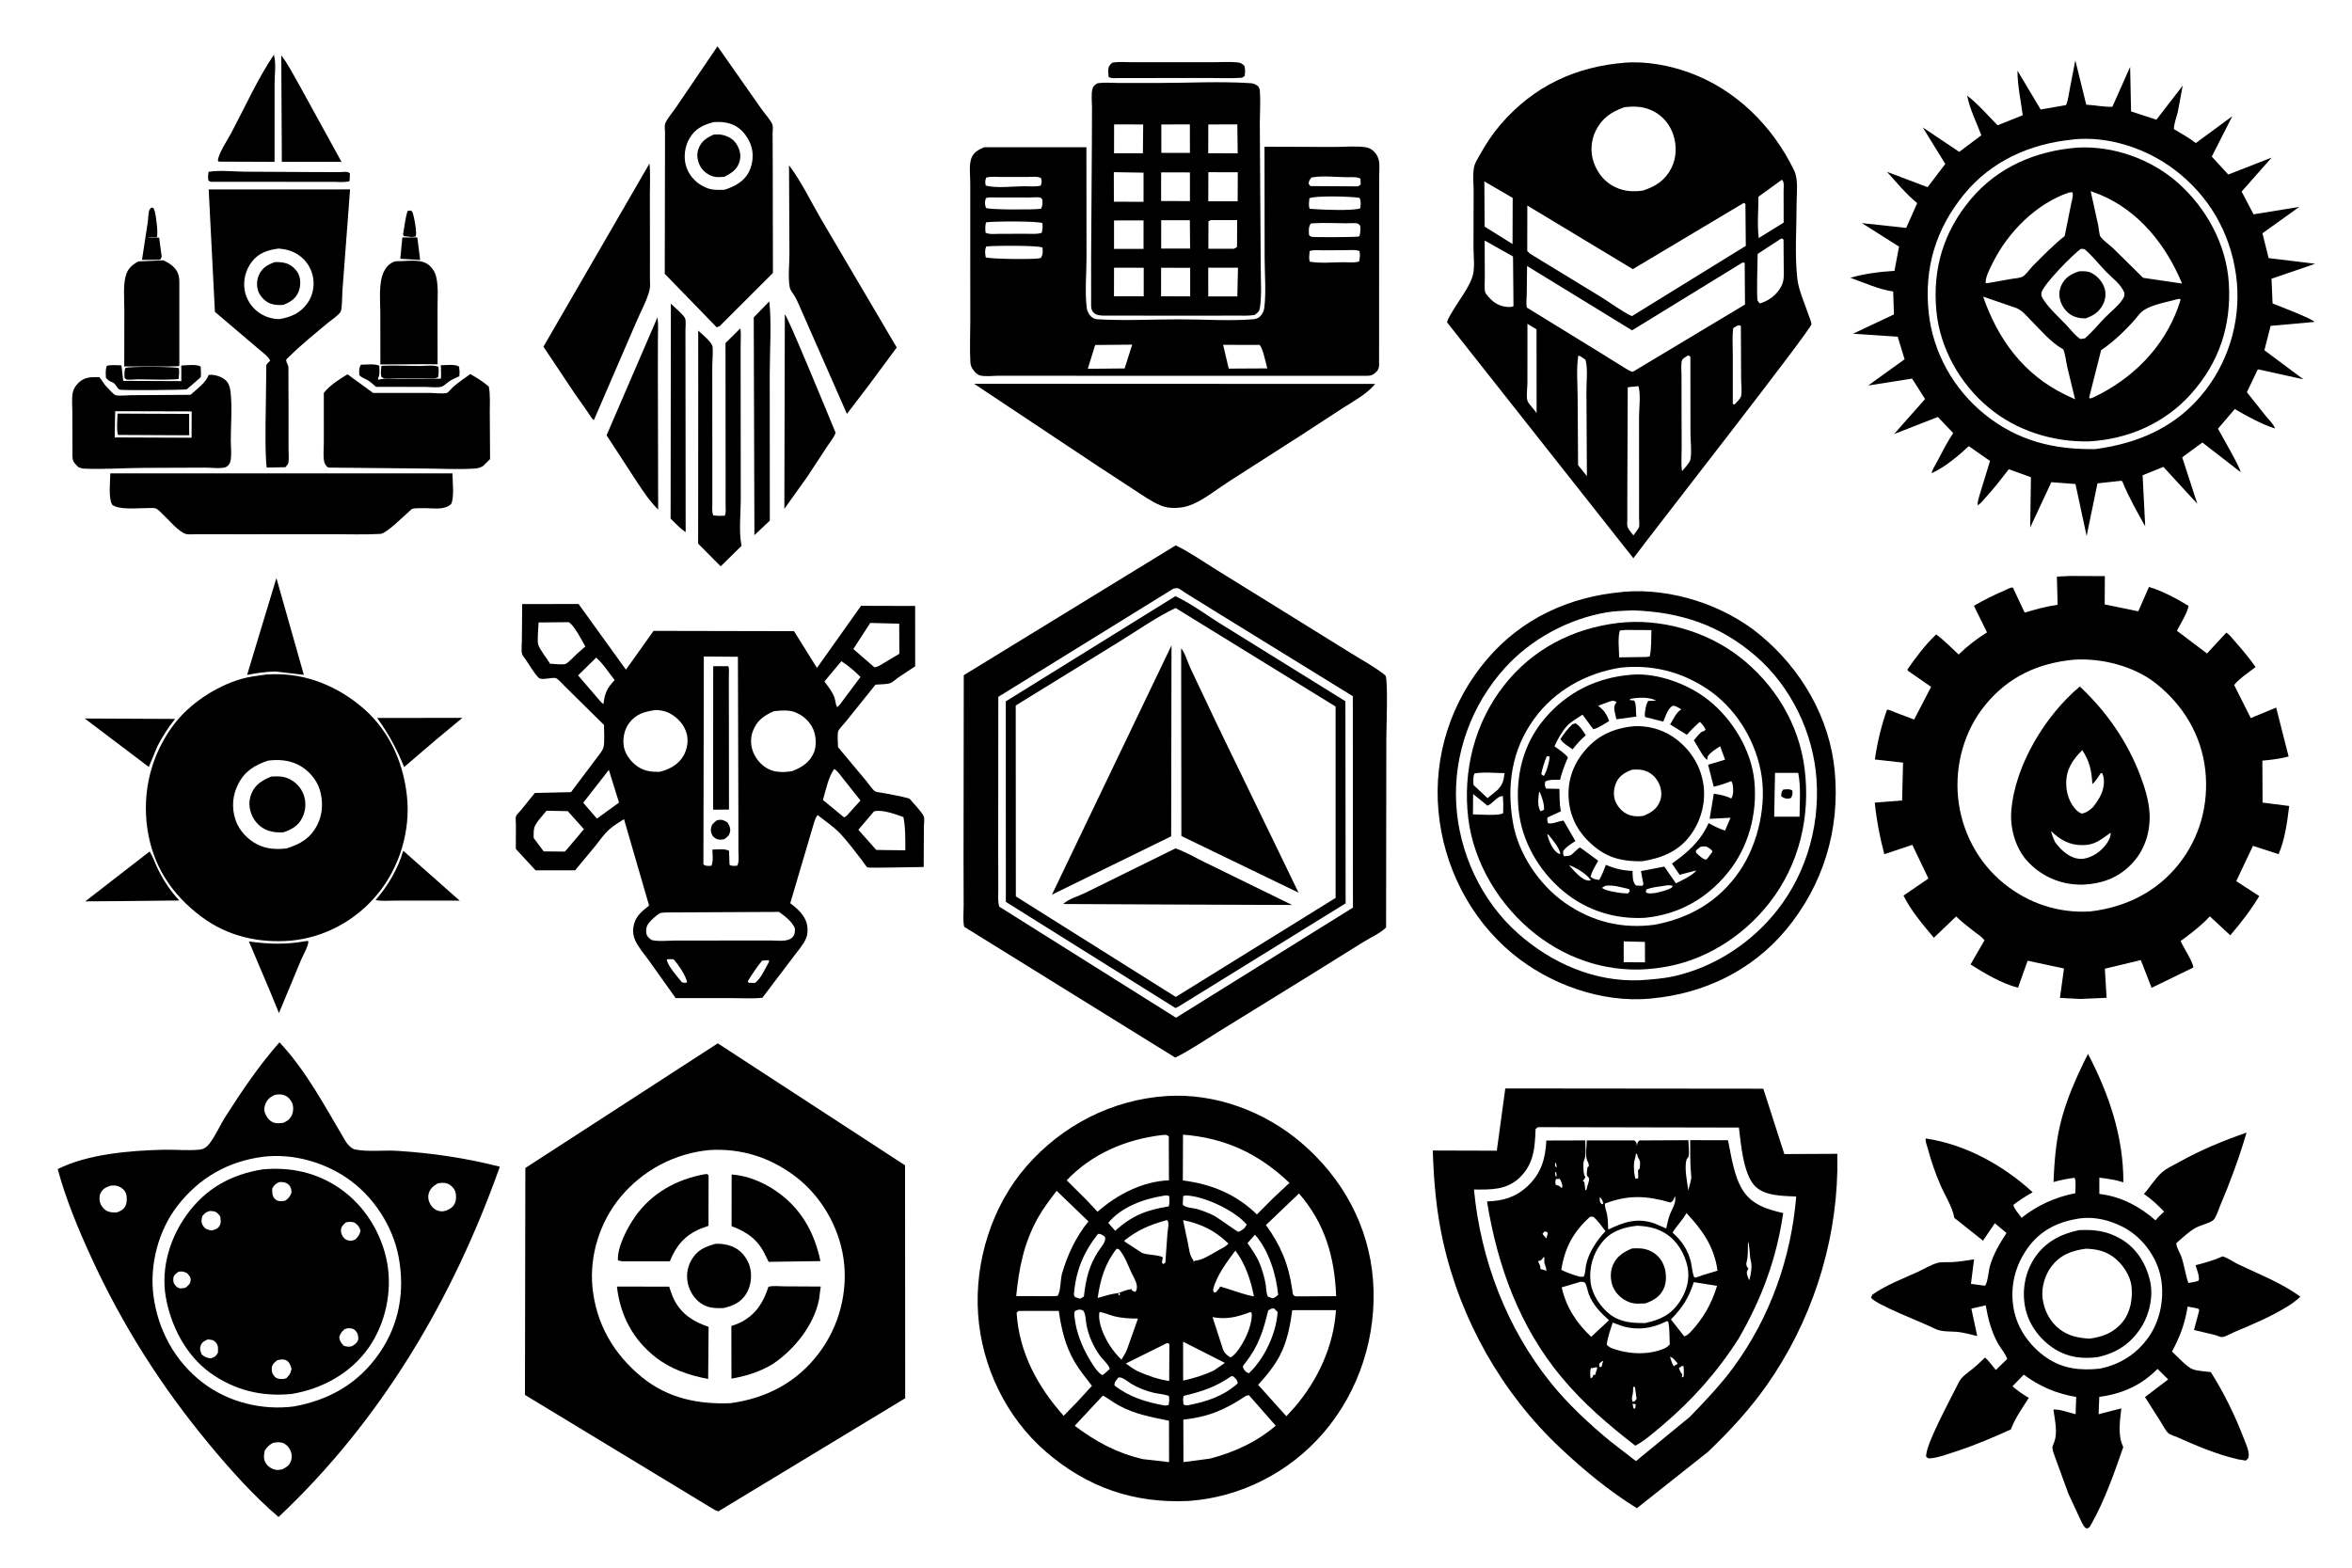
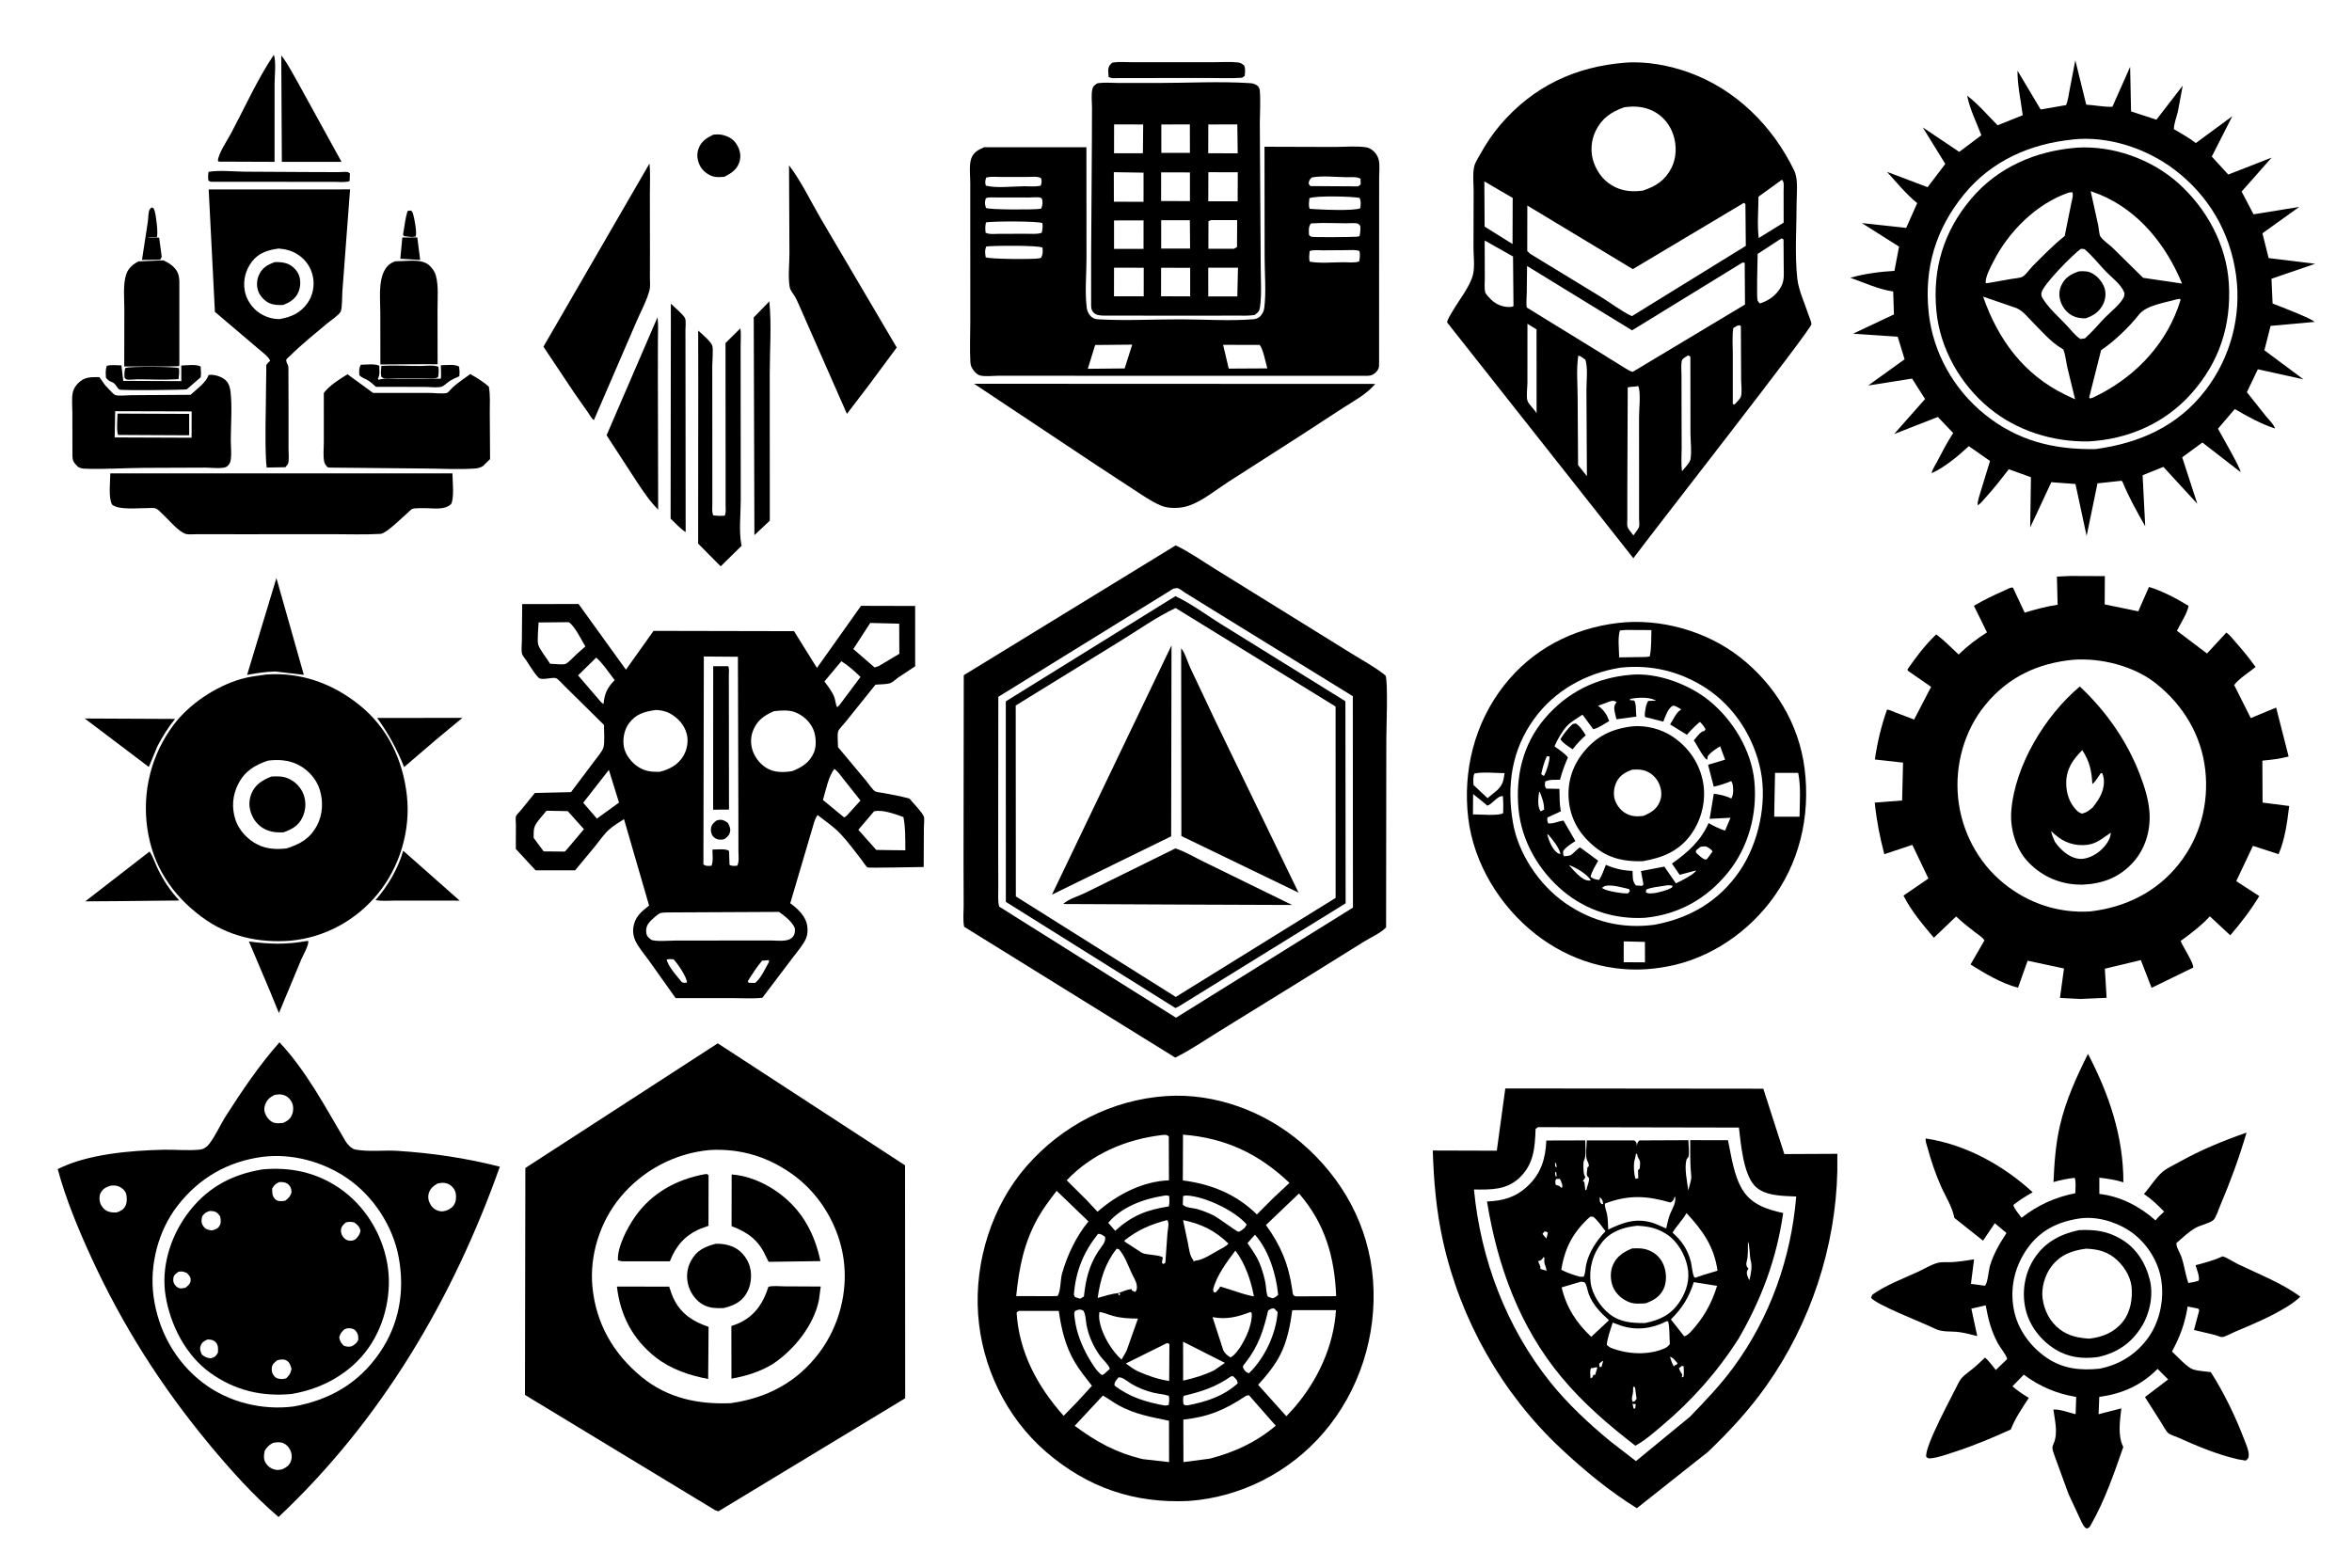
<svg xmlns="http://www.w3.org/2000/svg" version="1.1" style="display: block;" viewBox="0 0 2048 1365" width="1536" height="1024">
  <path transform="translate(0,0)" fill="rgb(255,255,255)" d="M 0 0 L 0 1365 L 2048 1365 L 2048 0 L 0 0 z" />
-   <path transform="translate(0,0)" fill="rgb(0,0,0)" d="M 626.5 284.037 L 623.984 284.809 L 578.837 238.316 L 579.034 134.085 L 579.062 115.048 C 579.065 113.225 578.561 109.544 579.073 107.896 C 580.354 103.774 586.262 96.932 588.732 93.23 L 624.759 40.169 L 662.911 94.589 C 665.188 97.868 671.844 105.372 672.686 108.639 C 673.211 110.68 672.723 114.415 672.735 116.592 L 672.837 136.332 L 673.032 237.542 L 626.5 284.037 z M 621.742 106.139 C 612.597 108.402 605.452 111.741 600.458 120.167 C 596.334 127.124 595.085 136.194 597.241 144 C 599.308 151.486 604.878 158.153 611.712 161.796 L 614.5 163.107 L 615.16 163.403 C 620.072 165.56 625.549 165.198 630.805 165.136 C 639.516 162.307 647.837 158.055 652.132 149.5 C 655.665 142.465 656.469 133.477 653.778 126.037 C 651.24 119.02 645.737 111.789 638.79 108.703 C 633.264 106.248 627.698 105.82 621.742 106.139 z" />
  <path transform="translate(0,0)" fill="rgb(0,0,0)" d="M 190.5 140.595 L 189.75 139.858 C 189.817 134.06 198.31 121.357 201.294 115.745 C 213.194 93.369 224.347 68.444 238.469 47.5 C 240.601 54.39 239.086 65.533 239.091 73.083 L 239.072 140.784 L 190.5 140.595 z" />
  <path transform="translate(0,0)" fill="rgb(0,0,0)" d="M 297.37 140.777 L 245.412 140.783 L 244.919 48.074 C 250.971 55.771 255.425 65.014 260.338 73.456 L 297.37 140.777 z" />
  <path transform="translate(0,0)" fill="rgb(0,0,0)" d="M 1081.5 67.544 C 1071.82 68.248 1061.75 67.738 1052.02 67.75 L 995.935 67.81 L 974.043 67.83 C 970.969 67.833 967.962 68.418 965.296 66.807 L 964.951 61 C 965.241 57.549 965.994 56.804 968.339 54.5 L 970.027 54.168 C 975.129 53.52 980.989 54.041 986.185 54.032 L 1018.39 53.999 L 1057.6 54.001 C 1064 54.006 1070.96 53.483 1077.29 54.153 C 1080.36 54.477 1080.88 54.951 1083.29 56.797 C 1084.66 59.788 1084.07 62.812 1083.81 66 L 1081.5 67.544 z" />
  <path transform="translate(0,0)" fill="rgb(0,0,0)" d="M 1422.25 486.015 L 1260.01 280.555 C 1260.7 277.253 1263.11 273.855 1264.8 270.921 C 1270.2 261.524 1280.12 249.328 1282.61 238.979 C 1284.29 232.007 1283.02 222.487 1283.04 215.159 L 1283.16 166.404 C 1283.18 159.773 1282.18 151.422 1283.62 144.999 C 1284.45 141.288 1287.1 137.351 1288.97 134 C 1294.03 124.907 1299.68 116.378 1306.47 108.457 C 1335.08 75.044 1371.69 57.826 1415.12 54.423 C 1433.25 52.971 1453.6 56.799 1470.65 62.949 C 1511.53 77.7 1543.63 109.649 1562.34 148.5 C 1566.01 156.117 1564.39 168.38 1564.39 176.847 C 1564.4 198.332 1562.63 221.503 1565.04 242.805 C 1566.16 252.635 1571.47 264.057 1574.6 273.575 C 1575.44 276.122 1577.04 279.546 1577.34 282.112 C 1577.8 286.028 1437.92 464.784 1422.25 486.015 z M 1414.4 93.233 C 1403.17 97.083 1394.77 102.835 1389.43 113.777 C 1385.3 122.24 1384.6 132.592 1387.81 141.47 C 1391.27 151.043 1397.45 158.606 1406.75 162.959 C 1414.43 166.549 1422.37 167.02 1430.66 165.793 C 1441.78 162.102 1449.81 156.988 1455.3 146.311 C 1459.87 137.445 1460.11 126.486 1457 117.133 C 1454.03 108.185 1447.83 100.7 1439.35 96.5 C 1431.28 92.504 1423.22 92.08 1414.4 93.233 z M 1551.41 156.5 L 1531.17 171.147 C 1531.18 182.724 1529.95 195.735 1531.43 207.135 L 1553.12 193.717 L 1553.07 165.813 C 1553.07 162.995 1553.77 158.877 1552.01 156.708 L 1551.41 156.5 z M 1292.49 157.804 L 1292.73 197.184 L 1317.05 212.371 L 1317.17 172.213 L 1292.49 157.804 z M 1518.49 176.5 L 1421.79 234.231 L 1329.92 178.849 L 1329.85 218.5 L 1332.5 220.931 L 1393.34 258.018 C 1402.32 263.495 1411.58 270.736 1420.95 275.189 L 1520.16 213.967 L 1519.81 177.5 L 1518.49 176.5 z M 1551.13 207.5 L 1530.47 220.974 C 1530.47 226.304 1529.33 258.98 1530.48 261.721 C 1530.53 261.845 1531.82 263.582 1531.88 263.639 L 1532.5 264.069 C 1540.37 261.643 1546.88 256.851 1550.88 249.513 C 1553.9 243.989 1553.18 238.526 1553.17 232.449 L 1553.01 208.5 C 1552.28 207.895 1552.09 207.671 1551.13 207.5 z M 1292.78 209.292 L 1292.89 242.096 C 1292.91 245.564 1292.3 251.201 1293.3 254.47 C 1293.79 256.091 1297.17 259.595 1298.44 260.819 C 1302.97 265.188 1309.12 267.624 1315.46 267.138 C 1316.4 267.066 1317 266.838 1317.87 266.5 L 1317.46 223.223 L 1292.78 209.292 z M 1517.26 228.5 L 1421.12 287.543 L 1329.7 231.499 L 1329.42 255.517 C 1329.38 259.196 1328.69 264.13 1329.48 267.678 L 1393.03 306.781 L 1413.5 319.497 C 1415.94 320.929 1418.96 323.172 1421.74 323.661 L 1519.46 265.054 L 1519.2 228.688 L 1517.26 228.5 z M 1330.02 281.839 L 1330 332.986 C 1330 337.019 1328.89 345.077 1330 348.737 C 1330.89 351.692 1336.2 356.587 1337.98 359.725 L 1337.94 286.701 L 1330.02 281.839 z M 1512.71 283.5 L 1509.28 285.5 C 1508.15 292.738 1508.83 300.872 1508.83 308.214 L 1508.83 351.5 L 1509.87 352.25 L 1510.96 351.5 C 1512.31 349.928 1515.3 347.135 1515.91 345.199 C 1517.06 341.555 1516.09 334.035 1516.09 330.037 L 1515.86 284 L 1514.87 283.055 L 1512.71 283.5 z M 1374.31 309.5 C 1372.45 321.091 1373.7 334.187 1373.73 346.026 L 1374.11 404.906 L 1381.8 414.503 L 1381.39 340.374 C 1381.31 332.332 1382.83 320.459 1380.5 313.145 C 1378.61 311.798 1376.59 310.018 1374.31 309.5 z M 1469.69 309.5 C 1467.7 310.836 1464.72 312.054 1464.31 314.505 C 1463.67 318.339 1464.17 322.929 1464.17 326.836 L 1464.2 351.686 L 1464.3 389.877 C 1464.32 396.485 1463.67 403.716 1464.63 410.201 C 1466.51 407.839 1471.35 402.922 1471.91 400.14 C 1473.25 393.49 1471.98 384.16 1471.97 377.122 L 1471.89 310.5 C 1470.92 309.728 1471 309.568 1469.69 309.5 z M 1423.78 336.5 C 1421.59 336.632 1419.48 336.724 1417.34 337.225 L 1416.97 431.723 L 1416.97 451.743 C 1416.97 453.521 1416.61 457.394 1417.25 458.976 C 1418.16 461.223 1420.84 464.079 1422.29 466.144 C 1423.61 464.135 1426.55 460.802 1427.22 458.648 C 1427.69 457.127 1427.22 453.601 1427.22 451.814 L 1427.23 432.324 L 1427.2 363.523 C 1427.2 355.901 1428.55 345.342 1427.14 338 C 1426.95 337.011 1426.81 336.851 1426.41 336.071 L 1423.78 336.5 z" />
  <path transform="translate(0,0)" fill="rgb(0,0,0)" d="M 1682.02 411.932 C 1682.42 408.85 1685.03 405.132 1686.49 402.344 C 1690.99 393.744 1695.37 385.085 1700.76 376.999 L 1687.39 362.982 L 1649.29 377.849 L 1676.24 347.353 L 1664.95 329.557 L 1626.68 335.593 L 1658.43 312.742 L 1652.41 293.076 L 1613.56 290.465 L 1649.14 273.677 L 1648.5 253.686 C 1635.82 251.882 1623.19 246.015 1611.17 241.721 C 1623.23 238.311 1637.08 236.391 1649.59 235.744 L 1653.59 214.619 L 1621.27 194.148 L 1659.8 198.327 L 1669.41 176.746 C 1659.7 168.847 1651.5 158.76 1643.11 149.497 L 1678.44 162.855 L 1693.86 142.602 L 1674.27 110.822 L 1706.03 132.111 L 1725.26 117.628 C 1721.19 106.851 1715.29 95.078 1713.05 83.874 L 1712.91 83.14 C 1722.45 90.42 1730.93 100.431 1739.42 108.958 L 1761.29 100.184 C 1759.72 87.733 1756.57 73.883 1756.75 61.395 L 1776.89 95.189 L 1799.03 91.356 C 1800.78 87.26 1801.33 82.04 1802.2 77.658 L 1807.08 52.384 L 1816.59 90.992 C 1823.94 91.362 1832.21 93.153 1839.37 92.802 L 1854.8 58.059 L 1855.62 96.88 L 1877.71 104.066 L 1900.59 74.41 L 1896.36 97.115 C 1895.3 101.591 1892.84 107.828 1892.94 112.324 C 1899.32 116.173 1906.17 119.804 1912.01 124.428 L 1943.78 101.038 L 1925.91 136.196 L 1940.26 151.85 L 1978.01 137.102 L 1951.9 166.661 L 1962.26 186.478 L 2002.05 180.056 L 1970.01 203.012 L 1975.41 224.6 L 2015.91 229.567 L 1977.9 242.611 L 1978.85 264.145 C 1984.34 266.337 2013.43 277.354 2015.32 280.199 L 1977.12 283.643 L 1971.72 304.877 L 2005.69 330.189 L 1966.01 321.446 L 1956.46 341.407 L 1973.31 362.587 C 1975.69 365.467 1979.96 369.463 1980.95 372.99 L 1980.29 372.787 C 1968.94 369.123 1956.28 362.135 1945.94 356.074 L 1931.3 373.23 C 1934.08 378.329 1951.22 408.005 1950.97 410.982 L 1917.72 385.216 L 1900.15 398.124 L 1913.31 438.6 L 1883.77 406.458 L 1865.67 413.748 L 1867.94 458.24 C 1860.92 445.647 1853.87 433.358 1848.4 420.004 C 1847.97 418.966 1848.16 419.324 1847.21 418.538 L 1826.38 420.805 L 1816.92 466.628 L 1807.21 421.369 L 1786.19 419.781 L 1767.79 459.236 L 1768.44 415.455 L 1749.19 408.498 C 1742.69 416.83 1736.25 425.224 1729.1 433.009 C 1727.12 435.171 1724.64 438.55 1722.05 439.886 C 1721.82 436.019 1723.66 431.48 1724.7 427.715 L 1732.81 401.31 L 1714.34 388.389 C 1705.71 396.549 1693.24 406.829 1682.56 411.7 L 1682.02 411.932 z M 1804.57 121.398 C 1767.8 125.045 1733.98 139.953 1710.19 169.085 C 1685.52 199.28 1675.34 233.287 1679.39 271.995 C 1683.03 306.702 1701.14 338.972 1728.34 360.813 C 1757.13 383.939 1788.42 391.516 1824.73 390.952 C 1863.06 385.753 1896.51 371.022 1920.61 339.464 C 1942.32 311.035 1951.9 274.955 1947.03 239.442 C 1941.92 202.099 1923.16 170.008 1893.12 147.353 C 1868.86 129.051 1835.62 117.997 1805.02 121.286 L 1804.57 121.398 z" />
  <path transform="translate(0,0)" fill="rgb(0,0,0)" d="M 1092.5 274.113 C 1087.63 275.039 1081.84 274.691 1076.86 274.706 L 1048.76 274.755 L 961.5 274.712 C 957.788 274.627 954.222 274.542 951.713 271.5 C 950.416 269.928 950.187 268.104 950.102 266.154 L 950.102 222.485 L 950.746 125.046 L 950.859 93.562 C 950.843 88.623 950.089 82.323 951.132 77.619 C 951.764 74.769 953.1 74.063 955.305 72.5 L 956.722 72.204 C 962.102 71.479 968.245 72.086 973.737 72.086 L 1007.5 72.108 C 1034.08 72.114 1061.71 70.532 1088.18 72.234 C 1091.58 72.453 1092.75 72.946 1095.5 74.92 C 1096.16 75.986 1096.85 77.223 1096.96 78.5 C 1097.73 87.768 1097.01 97.657 1096.98 107.009 L 1097.28 156.959 L 1097.78 231.821 C 1097.77 243.304 1098.75 255.928 1097.16 267.234 C 1096.62 271.082 1095.5 271.914 1092.5 274.113 z M 970.095 108.175 L 970.054 133.3 L 995.18 133.282 L 995.429 108.229 L 970.095 108.175 z M 1011.22 108.248 L 1011.23 133.006 L 1036.13 132.98 L 1036.07 108.16 L 1011.22 108.248 z M 1052.14 108.226 L 1052.06 133.297 L 1077.73 133.375 L 1077.4 108.189 L 1052.14 108.226 z M 969.859 149.781 L 969.909 175.508 L 995.738 175.607 L 995.746 150.209 L 969.859 149.781 z M 1011.06 149.947 L 1011.03 174.944 L 1036.14 174.956 L 1036.13 150.001 L 1011.06 149.947 z M 1052.18 149.816 L 1052.1 175.14 L 1077.7 175.135 L 1077.79 149.855 L 1052.18 149.816 z M 1054.51 191.5 L 1052.26 192.5 L 1052.18 216.457 L 1074.5 216.468 L 1077.13 214.968 L 1077.26 191.506 L 1054.51 191.5 z M 970.042 191.826 L 970.039 216.575 L 995.727 216.594 L 995.754 191.825 L 970.042 191.826 z M 1011.1 191.627 L 1011.09 216.304 L 1036.28 216.312 L 1036.06 191.62 L 1011.1 191.627 z M 970.049 232.99 L 969.994 257.88 L 995.884 257.886 L 995.905 233.01 L 970.049 232.99 z M 1011.02 233.044 L 1010.99 257.887 L 1036.34 257.94 L 1036.35 233.077 L 1011.02 233.044 z M 1052.07 232.958 L 1052.08 257.991 L 1077.39 257.997 L 1077.98 232.995 L 1052.07 232.958 z" />
  <path transform="translate(0,0)" fill="rgb(0,0,0)" d="M 1712.12 82.149 L 1712.91 83.14 L 1712.12 82.149 z" />
  <path transform="translate(0,0)" fill="rgb(0,0,0)" d="M 630.797 153.796 C 627.551 154.023 623.992 154.431 620.841 153.451 C 616.062 151.965 611.452 148.35 609.295 143.775 C 607.114 139.148 606.453 134.367 608.167 129.5 C 610.488 122.911 615.183 119.986 621.205 117.093 C 624.146 116.885 626.951 116.705 629.835 117.515 C 635.457 119.097 639.288 121.515 642.121 126.735 C 644.632 131.362 645.428 136.098 643.752 141.156 C 641.571 147.736 636.661 150.75 630.797 153.796 z" />
  <path transform="translate(0,0)" fill="rgb(0,0,0)" d="M 1200.88 188.5 L 1200.83 318.5 C 1200.53 321.806 1198.58 323.982 1195.94 325.751 C 1193.8 327.187 1191.5 327.108 1189.03 327.14 L 913.482 327.101 L 868.995 327.089 C 864.601 327.093 857.108 328.037 853.02 326.707 C 850.285 325.818 847.663 322.71 846.339 320.253 C 845.467 318.634 845.057 317.062 844.954 315.231 C 844.295 303.542 844.893 291.461 844.881 279.739 L 844.857 207.673 L 844.854 159.291 C 844.861 153.153 843.654 143.534 845.746 137.815 C 847.775 132.266 851.914 130.323 856.914 128.081 L 945.984 128.05 L 946.066 224.721 C 946.07 238.636 944.522 254.389 946.301 268.043 C 946.573 270.131 947.538 272.467 948.832 274.137 C 950.581 276.395 952.742 277.715 955.588 277.886 C 979.308 279.317 1004.08 277.924 1027.9 277.947 C 1048.65 277.966 1070.78 279.551 1091.39 277.851 C 1093.61 277.668 1095.77 276.895 1097.35 275.269 C 1099.24 273.31 1100.54 270.731 1100.87 268.026 C 1102.61 254.137 1101.17 238.221 1101.18 224.152 L 1101.06 127.628 L 1161.94 127.814 C 1170.62 127.83 1180.97 126.787 1189.49 128.119 C 1192.34 128.565 1194.47 129.961 1196.5 131.97 C 1198.55 134.003 1199.91 136.41 1200.56 139.228 C 1201.56 143.532 1200.89 149.651 1200.9 154.163 L 1200.88 188.5 z M 858.731 154.5 C 857.753 157.211 857.651 158.707 858.374 161.5 C 867.577 163.908 881.975 162.104 891.78 162.047 C 896.376 162.02 901.848 162.639 906.242 161.5 C 907.129 158.536 907.283 157.975 906.5 155.01 C 903.595 153.108 897.859 153.977 894.333 153.964 L 871.054 153.942 C 867.481 153.95 863.227 153.469 859.769 154.247 L 858.731 154.5 z M 1142.01 154.5 C 1140.09 156.706 1139.83 156.981 1139.5 159.863 L 1141 161.901 L 1182.5 162.156 L 1184.82 160.5 L 1184.67 155.5 C 1181.57 153.577 1176.59 154.194 1173 154.171 C 1163.73 154.112 1151.56 152.633 1142.61 154.345 L 1142.01 154.5 z M 858.406 172.5 C 857.342 176.319 857.444 177.053 858.5 180.896 C 861.081 182.605 901.057 182.57 905.956 181.66 L 906.599 181.5 C 907.949 178.544 907.901 176.606 907.5 173.416 C 907 172.939 906.649 172.222 906 171.985 C 903.944 171.237 898.36 171.871 896.007 171.844 L 861.57 171.772 C 860.273 171.794 859.57 171.987 858.406 172.5 z M 1140.14 172.5 C 1139.97 175.204 1139.14 179.328 1140.5 181.712 C 1147.75 182.323 1179.95 183.838 1184.5 181.112 C 1184.77 177.928 1185.31 175.15 1183.84 172.186 C 1177.33 170.846 1145.02 170.074 1140.14 172.5 z M 858.539 193.5 C 857.782 196.752 857.855 199.227 858.199 202.5 C 861.492 204.241 866.872 203.462 870.551 203.473 L 894.084 203.447 C 897.704 203.429 902.355 203.842 905.854 202.927 L 907.126 202.5 C 907.761 199.562 908.05 197.213 907.689 194.219 C 904.706 192.236 863.901 192.483 858.539 193.5 z M 1141.38 194.5 C 1139.16 197.626 1139.68 200.846 1139.82 204.5 C 1140.38 204.981 1140.84 205.614 1141.5 205.942 C 1143.14 206.756 1177.89 206.296 1181.46 206.014 C 1182.3 205.948 1182.99 205.738 1183.79 205.5 C 1184.53 202.314 1184.73 199.758 1184.44 196.5 C 1183.79 195.884 1183.31 195.018 1182.5 194.653 C 1180.58 193.794 1174.8 194.311 1172.46 194.301 C 1162.67 194.26 1152.46 193.712 1142.72 194.35 L 1141.38 194.5 z M 858.805 214.5 C 857.262 218.16 857.819 219.962 858.261 223.856 C 860.993 225.574 899.972 225.821 904.919 224.833 L 906.5 224.34 C 908.327 220.978 907.942 219.229 907.775 215.5 C 904.579 213.355 864.764 213.709 858.805 214.5 z M 1140.37 218.5 C 1140.15 221.509 1139.52 224.85 1140.5 227.745 C 1149.63 229.34 1160.34 228.249 1169.63 228.205 C 1173.65 228.186 1179.79 228.99 1183.5 227.484 C 1184.13 224.21 1184.41 221.835 1183.79 218.5 C 1180.28 217.141 1176.08 217.681 1172.35 217.694 L 1151.95 217.84 C 1148.56 217.874 1143.51 217.235 1140.37 218.5 z M 953.616 300.297 L 947.188 321.031 L 979.281 320.714 L 985.868 299.98 L 953.616 300.297 z M 1065.03 300.173 L 1069.91 320.856 L 1103.5 320.673 C 1102.11 315.827 1099.91 303.909 1096.86 300.193 L 1065.03 300.173 z" />
  <path transform="translate(0,0)" fill="rgb(0,0,0)" d="M 1818.89 384.27 C 1787.62 384.87 1756.25 375.106 1731.99 355.12 C 1706.81 334.366 1689.22 303.303 1686.11 270.692 C 1682.61 233.966 1692.4 201.424 1716.24 173.116 C 1739.7 145.264 1772.83 131.249 1808.6 128.415 C 1839.88 126.559 1872.84 138.261 1896.29 158.946 C 1921.3 181.017 1938.73 213.02 1940.76 246.614 C 1942.99 283.296 1932.45 315.313 1908.01 342.719 C 1884.98 368.554 1853.15 382.321 1818.89 384.27 z M 1801.6 167.5 C 1773.29 177.035 1748.7 201.709 1735.44 228.21 C 1733.16 232.764 1728.42 241.412 1729.07 246.5 L 1731.5 246.269 L 1751.69 242.723 C 1754.32 242.27 1758.68 242.032 1760.98 240.897 C 1763.82 239.5 1767.57 233.921 1770.03 231.467 C 1778.93 222.57 1787.98 213.213 1797.83 205.381 L 1803.58 176.809 C 1804.12 174.105 1805.66 169.579 1804.4 167.203 L 1801.6 167.5 z M 1820.45 166.292 L 1827 196 C 1827.46 198.313 1827.88 204.245 1828.94 205.852 C 1831.09 209.118 1836.7 212.916 1839.67 215.737 L 1866.12 241.787 L 1900.01 246.78 C 1886.25 213.44 1862.73 183.681 1828.72 169.387 L 1820.45 166.292 z M 1811.99 216.5 C 1805.43 220.912 1779.19 247.626 1777.68 254.519 C 1777.05 257.437 1778.1 258.881 1779.68 261.271 C 1784.85 269.071 1792.86 276.146 1799.32 282.965 C 1803.18 287.04 1806.81 292 1811.5 295.101 L 1815.49 294.5 C 1821.85 288.942 1827.14 282.354 1833.02 276.316 C 1837.88 271.325 1846.91 264.424 1849.5 258.137 C 1849.8 257.399 1849.76 255.844 1849.86 255 C 1846.79 247.076 1838.95 241.837 1833.23 235.795 C 1827.17 229.399 1821.78 222.498 1815.03 216.78 L 1811.99 216.5 z M 1726.79 258.17 C 1739.76 295.505 1762.16 326.095 1798.51 343.685 L 1806.88 347.601 L 1800.12 319.755 C 1798.98 314.64 1798.53 308.885 1796.59 304.037 L 1795.68 303.543 C 1786.04 298.177 1776.37 286.916 1768.6 278.987 C 1763.83 274.116 1760.01 269.046 1753.21 267.239 L 1726.79 258.17 z M 1895.45 260.5 C 1885.64 263.378 1869.04 265.571 1862.64 273.679 C 1854.17 284.417 1840.88 297.302 1829.54 304.784 L 1819.13 346 L 1819.98 346.915 L 1822.5 346.075 C 1856.17 330.257 1883.57 303.247 1896.45 267.837 L 1898.76 261 L 1898.01 260.066 L 1895.45 260.5 z" />
  <path transform="translate(0,0)" fill="rgb(0,0,0)" d="M 499.957 341.881 L 473.189 301.775 L 565.527 142.255 C 566.421 150.988 565.849 160.291 565.873 169.079 L 565.946 218.619 L 565.91 241.858 C 565.899 245.019 566.376 249.247 565.626 252.284 C 563.314 261.648 557.493 271.971 553.758 280.949 L 517.15 365.686 C 515.282 364.737 513.668 361.468 512.415 359.653 L 499.957 341.881 z" />
  <path transform="translate(0,0)" fill="rgb(0,0,0)" d="M 756.331 335.57 L 737.46 360.287 L 697.742 269.992 C 695.955 266.041 694.287 261.747 692.112 258 C 690.639 255.462 688.185 252.851 687.638 249.911 C 686.028 241.264 687.442 229.588 687.394 220.539 L 687.045 143.783 C 697.789 157.912 706.022 175.364 714.994 190.692 L 780.834 302.496 L 756.331 335.57 z" />
  <path transform="translate(0,0)" fill="rgb(0,0,0)" d="M 304.403 157.5 L 302.884 157.98 C 299.175 158.737 294.314 158.197 290.501 158.192 L 267.458 158.194 L 184.283 158.146 C 183.162 158.105 182.418 157.738 181.5 157.136 C 181.049 154.39 181.142 152.24 181.609 149.5 L 182.185 149.402 C 191.752 147.944 203.092 149.243 212.894 149.352 L 272.175 149.686 L 295.488 149.747 C 297.279 149.751 301.422 149.224 303 149.764 C 303.664 149.991 304.137 150.588 304.706 151 L 304.403 157.5 z" />
  <path transform="translate(0,0)" fill="rgb(0,0,0)" d="M 251.246 353.922 L 251.239 390.712 C 251.23 394.257 251.886 400.231 250.899 403.5 C 250.646 404.339 249.079 405.961 248.5 406.742 L 232.251 407.04 L 231.762 402.685 C 230.488 380.944 231.606 358.448 231.659 336.635 L 231.879 321.897 C 231.909 320.91 231.697 318.232 232.031 317.5 C 232.492 316.49 234.42 314.89 235.234 314 C 234.045 310.506 227.371 305.717 224.5 303.189 L 187.133 271.431 L 181.715 164.838 L 304.817 164.789 L 298.143 253.238 C 297.823 257.065 298.084 268.415 296.626 271.253 C 295.009 274.401 287.819 279.044 284.947 281.454 C 274.089 290.562 262.729 299.657 252.661 309.624 C 252.157 310.123 249.407 312.51 249.273 313.071 C 248.828 314.94 251.052 317.641 251.13 319.718 L 251.246 353.922 z M 242.729 216.295 C 233.496 217.505 225.284 219.966 219.378 227.684 C 213.915 234.823 211.607 243.631 213.019 252.512 C 214.229 260.121 218.854 267.317 225.064 271.817 C 230.3 275.612 236.768 277.717 243.246 277.763 C 253.704 275.952 261.719 272.484 267.966 263.489 C 272.416 257.081 274 248.752 272.535 241.098 C 271.002 233.081 266.453 226.242 259.662 221.721 C 254.362 218.193 249.015 216.868 242.729 216.295 z" />
  <path transform="translate(0,0)" fill="rgb(0,0,0)" d="M 140.809 223.5 L 139.5 226.059 L 123.642 226.178 L 128.69 193.219 C 129.119 190.346 129.062 185.01 130.16 182.5 C 130.398 181.955 131.602 180.98 132.057 180.5 L 133.73 181.213 L 134.683 183.636 C 135.794 187.08 137.977 203.478 136.5 206.478 C 133.665 206.184 131.187 206.088 128.362 206.5 L 138.602 206.811 L 140.809 223.5 z" />
  <path transform="translate(0,0)" fill="rgb(0,0,0)" d="M 358.5 206.268 L 351.695 205.5 L 350.941 204 C 352.251 197.267 352.788 189.982 354.966 183.5 L 358.007 183.194 C 358.663 183.979 359.147 184.518 359.49 185.5 C 360.638 188.787 363.365 203.001 361.885 205.869 L 358.5 206.268 z" />
  <path transform="translate(0,0)" fill="rgb(0,0,0)" d="M 365.865 226.231 L 348.566 225.195 L 350.329 206.683 L 363.369 206.59 L 365.865 226.231 z" />
  <path transform="translate(0,0)" fill="rgb(0,0,0)" d="M 146.25 318.995 L 108.19 318.999 L 108.273 269.206 C 108.299 259.775 106.905 247.213 110.048 238.316 C 111.839 233.245 115.936 229.865 120.576 227.5 L 142.299 226.559 C 145.073 227.949 147.954 229.402 150.259 231.507 C 154.64 235.507 155.902 238.921 156.168 244.749 L 156.174 317.021 C 156.17 318.368 156.4 317.789 155.504 318.767 L 146.25 318.995 z" />
  <path transform="translate(0,0)" fill="rgb(0,0,0)" d="M 367.378 317.03 L 331.232 317.254 L 331.154 272.005 C 331.154 261.022 329.376 245.901 334.528 235.893 C 336.716 231.642 339.689 228.851 344.256 227.39 L 349.474 227.241 C 357.463 227.033 368.121 225.36 374.298 231.408 C 376.802 233.859 378.68 236.642 379.586 240.059 C 381.966 249.033 380.947 259.726 380.973 268.96 L 381.033 317.069 L 367.378 317.03 z" />
  <path transform="translate(0,0)" fill="rgb(0,0,0)" d="M 246.664 265.404 C 242.566 265.664 238.314 265.521 234.5 263.819 C 230.51 262.038 226.664 257.937 225.032 253.863 C 223.253 249.424 223.475 243.835 225.385 239.5 C 228.233 233.034 232.876 230.418 239.258 228.11 C 242.561 227.985 245.938 228.178 249.124 229.123 C 253.594 230.45 257.91 234.316 259.875 238.5 C 262.04 243.111 261.842 249.406 259.938 254 C 257.381 260.169 252.541 263.012 246.664 265.404 z" />
  <path transform="translate(0,0)" fill="rgb(0,0,0)" d="M 1816.02 277.105 C 1812.38 277.152 1808.37 276.633 1805.06 275.024 C 1800.05 272.589 1796.17 267.953 1794.39 262.706 C 1792.61 257.474 1792.73 252.843 1795.18 247.812 C 1798.37 241.263 1803.62 238.415 1810.18 236.156 C 1813.73 235.988 1817.16 235.782 1820.5 237.273 C 1825.93 239.693 1830.58 245.02 1832.47 250.587 C 1834.01 255.13 1833.41 260.595 1831.26 264.838 C 1827.87 271.533 1822.93 274.741 1816.02 277.105 z" />
  <path transform="translate(0,0)" fill="rgb(0,0,0)" d="M 656.899 465.895 L 656.323 276.247 L 669.889 262.319 C 671.958 282.693 670.25 304.872 670.254 325.414 L 670.304 453.292 L 656.899 465.895 z" />
  <path transform="translate(0,0)" fill="rgb(0,0,0)" d="M 597.034 463.266 C 592.224 460.152 588.066 455.475 583.93 451.515 L 584.164 264.305 C 587.005 267.243 595.166 273.791 596.545 277.113 C 597.474 279.349 596.846 284.903 596.85 287.445 L 596.893 316.372 L 597.034 463.266 z" />
-   <path transform="translate(0,0)" fill="rgb(0,0,0)" d="M 702.681 415.435 L 682.966 443.008 L 683.391 273.5 C 685.764 274.911 722.716 364.935 727.593 376.692 C 726.439 380.499 722.75 384.831 720.565 388.187 L 702.681 415.435 z" />
  <path transform="translate(0,0)" fill="rgb(0,0,0)" d="M 554.794 419.807 L 528.169 378.937 L 572.527 276.123 C 573.381 282.457 572.879 289.321 572.876 295.719 L 572.849 329.31 L 573.098 443.7 C 565.93 436.552 560.352 428.209 554.794 419.807 z" />
  <path transform="translate(0,0)" fill="rgb(0,0,0)" d="M 608.002 336.185 L 607.954 287.726 C 611.548 291.107 618.051 296.27 620.129 300.646 C 621.263 303.034 620.194 314.871 620.208 318.275 L 620.261 416.951 L 620.27 438.933 C 620.273 442.066 619.691 445.894 621.141 448.737 C 624.566 449.154 627.571 449.215 631 448.979 C 632.399 446.414 631.81 442.524 631.811 439.581 L 631.823 414.631 L 631.731 298.609 L 644.715 285.757 C 645.387 290.741 644.906 296.241 644.906 301.299 L 644.92 331.368 L 645.013 435.098 C 645.028 447.052 643.246 462.651 645.558 474.267 L 645.751 475.165 L 627.531 493.065 L 607.903 473.263 L 608.002 336.185 z" />
  <path transform="translate(0,0)" fill="rgb(0,0,0)" d="M 400.169 323.5 L 399.963 327.5 C 396.913 328.885 393.621 330.241 390.862 332.146 C 388.978 333.446 386.772 335.805 384.649 336.575 C 381.473 337.727 373.922 336.786 370.318 336.789 L 327.364 336.736 C 325.262 334.888 323.097 332.838 320.758 331.305 C 317.923 329.446 315.32 329.206 312.852 326.5 C 312.808 322.777 312.344 320.761 314.235 317.5 C 318.048 317.475 327.342 316.356 330.266 318.5 C 330.282 322.285 331.081 326.278 329.034 329.5 L 329.5 330.614 C 334.979 328.922 341.799 329.676 347.496 329.649 L 383.878 329.668 C 384.261 325.883 383.907 321.753 383.836 317.94 C 388.08 317.908 396.274 316.788 399.746 319.126 L 400.169 323.5 z" />
  <path transform="translate(0,0)" fill="rgb(0,0,0)" d="M 175.024 325.5 L 174.785 328.379 L 162.682 338.87 C 161.7 339.484 106.377 340.03 104.18 339.161 C 101.964 338.284 100.876 333.744 97.408 332.586 C 95.061 331.803 93.973 330.711 92.292 328.935 C 92.028 325.226 91.774 322.118 92.936 318.5 C 96.405 317.329 102 318.025 105.745 318.035 L 107.304 331.531 L 157.88 331.759 L 157.853 318.173 C 162.297 318.09 171.022 316.804 174.738 319.061 L 175.024 325.5 z" />
  <path transform="translate(0,0)" fill="rgb(0,0,0)" d="M 381.5 328.317 L 379.928 329.003 C 376.836 329.856 372.277 329.248 368.956 329.253 L 343.752 329.223 C 341.267 329.216 336.017 329.914 334 329.191 C 333.285 328.934 332.704 328.397 332.056 328 C 331.342 324.798 331.795 321.73 332.09 318.5 C 343.203 317.747 354.86 318.634 366.051 318.564 C 370.37 318.537 377.817 317.526 381.689 319.266 C 382.243 322.469 381.941 325.148 381.5 328.317 z" />
  <path transform="translate(0,0)" fill="rgb(0,0,0)" d="M 155.5 329.905 L 153.5 330.143 C 142.349 330.867 130.652 330.191 119.445 330.198 C 117.3 330.199 111.568 330.923 110 330.203 C 109.397 329.926 109 329.331 108.5 328.894 C 108.202 325.849 108.286 323.482 108.993 320.5 L 109.934 320.162 C 113.715 318.91 152.738 319.035 155.801 320.5 C 156.177 323.784 155.916 326.661 155.5 329.905 z" />
  <path transform="translate(0,0)" fill="rgb(0,0,0)" d="M 68.006 406.5 C 64.881 403.286 63.152 401.837 63.074 397.018 L 62.999 358.705 C 63.022 353.381 62.246 346.275 63.489 341.168 C 64.172 338.363 66.028 335.542 68.068 333.529 C 73.773 327.898 78.889 328.323 86.5 328.265 L 88.172 330.5 C 89.904 333.178 91.373 335.285 93.656 337.539 C 95.397 339.259 98.162 342.695 100.223 343.822 C 102.222 344.915 111.512 344.032 114.165 344.017 L 165.89 343.681 C 170.876 339.116 179.545 332.995 181.585 326.5 C 182.424 326.339 183.153 326.215 184.012 326.247 C 188.744 326.421 194.948 328.586 197.861 332.5 C 199.516 334.724 200.404 338.028 200.717 340.739 C 202.277 354.254 200.997 369.424 200.955 383.091 C 200.938 388.535 201.961 397.113 200.463 402.202 C 199.946 403.957 198.203 406.131 196.431 406.731 C 192.127 408.188 183.386 407.08 178.688 407.104 L 125.437 407.308 C 108.144 407.414 90.473 408.714 73.217 407.989 C 71.319 407.909 69.704 407.332 68.006 406.5 z M 100.294 357.954 L 99.864 380.796 L 166.831 381.06 L 166.893 358.131 L 100.294 357.954 z" />
  <path transform="translate(0,0)" fill="rgb(0,0,0)" d="M 420.548 405.755 C 418.415 406.969 416.355 407.701 413.887 407.87 C 398.769 408.909 382.838 407.892 367.649 407.848 L 287.261 407.077 C 285.948 407.027 285.585 407.018 284.639 406.101 C 283.556 405.052 282.627 403.429 282.305 401.957 C 281.217 396.996 282 389.963 281.974 384.804 L 281.962 342.057 C 286.985 335.434 295.571 330.091 302.589 325.801 L 324.887 342.057 L 374.091 342.027 C 378.013 342.024 385.67 343.075 389.244 342.018 C 390.19 341.738 393.478 337.791 394.524 336.877 C 399.192 332.799 404.503 329.242 409.527 325.609 C 415.315 328.919 420.594 332.117 425.637 336.545 C 427.04 343.837 426.415 352.076 426.471 359.515 L 426.727 399.68 L 420.548 405.755 z" />
  <path transform="translate(0,0)" fill="rgb(0,0,0)" d="M 1132.55 379.126 L 1069.68 419.424 C 1058.89 426.363 1047.15 436.172 1035.01 440.314 C 1028.28 442.613 1017.91 443.065 1011.25 440.287 L 1010.5 439.967 C 1002.51 436.632 995.258 431.426 988.017 426.734 L 955.447 405.423 L 848.186 334.062 L 1197.5 334.204 C 1189.74 343.35 1179.04 348.91 1169.07 355.327 L 1132.55 379.126 z" />
  <path transform="translate(0,0)" fill="rgb(0,0,0)" d="M 164.738 378.935 L 102.947 378.617 C 101.2 376.131 102.333 363.737 102.318 360.049 L 164.708 360.301 L 164.738 378.935 z" />
  <path transform="translate(0,0)" fill="rgb(0,0,0)" d="M 1981.86 373.826 L 1980.95 372.99 L 1981.86 373.826 z" />
  <path transform="translate(0,0)" fill="rgb(0,0,0)" d="M 370.872 442.407 C 367.461 442.58 362.216 442.122 359.051 443.007 C 358.145 443.261 355.631 445.904 354.808 446.601 C 350.477 450.265 336.412 464.518 331.222 464.814 C 317.081 465.622 302.6 465.047 288.427 465.063 L 210.263 465.122 L 172.032 465.056 C 169.332 465.013 164.219 465.6 161.748 464.835 C 155.203 462.808 146.458 451.962 141.25 447.25 C 139.707 445.854 137.546 443.37 135.678 442.647 C 133.917 441.965 130.409 442.35 128.456 442.329 C 120.931 442.25 103.179 444.226 97.644 439.347 C 94.239 433.552 96.003 419.096 96.052 412.084 L 393.961 412.116 C 394.002 418.81 395.747 433.321 392.784 438.862 C 387.103 444.145 378.138 442.506 370.872 442.407 z" />
  <path transform="translate(0,0)" fill="rgb(0,0,0)" d="M 1682.02 411.932 L 1681.16 412.869 L 1682.02 411.932 z" />
  <path transform="translate(0,0)" fill="rgb(0,0,0)" d="M 1722.05 439.886 L 1721.24 440.908 L 1722.05 439.886 z" />
  <path transform="translate(0,0)" fill="rgb(0,0,0)" d="M 1023.36 920.928 L 839.54 806.984 C 838.341 801.507 839.122 794.225 839.097 788.528 L 838.991 749.501 L 839.201 587.881 L 1023.73 474.82 C 1035.51 480.388 1046.87 488.467 1057.97 495.326 L 1122.63 535.384 L 1176.83 569.006 C 1186.74 575.174 1197.37 580.791 1206.44 588.149 C 1208.76 592.679 1207.14 635.324 1207.14 643.154 L 1206.93 807.502 C 1202.44 812.402 1193.46 816.304 1187.72 819.888 L 1136 852.079 L 1062.01 897.77 C 1049.26 905.591 1036.76 914.305 1023.36 920.928 z M 1021.72 512.5 L 869.283 606.721 L 869.175 738.637 L 869.26 773.467 C 869.298 778.392 868.649 784.759 870.1 789.457 L 1024.02 886.186 L 1178.08 790.28 L 1177.96 606.167 L 1056.65 531.375 L 1032.13 516.178 C 1030.61 515.238 1027 512.379 1025.5 512.081 C 1024.61 511.905 1022.69 512.392 1021.72 512.5 z" />
  <path transform="translate(0,0)" fill="rgb(0,0,0)" d="M 1811.5 869.84 L 1793.71 868.933 L 1797.22 843.308 L 1765.57 836.541 L 1757.19 860.048 C 1743.11 856.495 1728.08 847.55 1715.84 839.804 L 1727.97 818.819 C 1725.95 815.833 1722.28 813.669 1719.44 811.466 C 1713.86 807.153 1708.37 802.908 1703.32 797.976 L 1683.91 816.542 C 1674.35 805.197 1664.13 793.145 1657.45 779.843 L 1679.17 764.944 L 1665.15 735.634 L 1640.75 743.763 C 1636.83 728.75 1633.98 714.299 1632.45 698.859 L 1656.27 696.993 L 1657.08 664.025 L 1632.54 661.279 C 1634.69 646.254 1638.08 632.239 1643.08 617.931 C 1645.61 617.968 1648.35 619.525 1650.74 620.467 L 1666.73 626.49 L 1681.51 598.036 L 1661.13 583.884 L 1660.99 582.728 C 1668.49 571.897 1676.39 561.494 1685.92 552.361 C 1692.84 557.379 1699.19 564.074 1705.5 569.874 C 1713.17 562.342 1721.13 556.32 1730.17 550.578 L 1718.79 527.434 C 1727.49 522.32 1736.31 518.036 1745.55 514.015 C 1747.56 513.139 1750.62 511.195 1752.76 511.592 L 1762.97 533.387 C 1772.53 530.543 1781.79 527.96 1791.69 526.527 L 1791.03 502.004 L 1802.79 501.455 L 1832.8 501.582 L 1832.66 526.23 L 1861.91 532.241 L 1871.21 511.003 C 1882.61 514.425 1895.57 521.228 1905.68 527.513 C 1904.76 533.665 1898.43 543.332 1895.56 549.187 L 1921.74 568.967 L 1938.55 550.785 C 1941.55 552.653 1944.02 556.133 1946.39 558.792 C 1952.69 565.854 1958.53 573.048 1964.06 580.743 C 1958.37 585.329 1949.73 590.746 1945.38 596.422 L 1959.86 625.221 L 1981.96 616.092 L 1992.81 658.698 C 1985.37 660.648 1977.61 661.631 1969.95 662.286 L 1970.13 698.824 L 1993.31 701.784 C 1991.62 715.617 1989.64 730.895 1984.08 743.731 L 1961.76 736.511 L 1947.2 767.245 L 1967.26 780.256 C 1959.75 792.61 1951.44 803.444 1942.01 814.41 L 1924.21 797.882 C 1917.92 804.83 1910.09 810.987 1902.58 816.566 C 1902.09 816.927 1898.8 819.275 1898.79 819.35 C 1898.76 819.528 1900.2 822.304 1900.38 822.658 C 1902.26 826.543 1910.38 839.288 1909.72 842.534 L 1873.5 860.143 L 1864.12 836 L 1832.8 843.506 L 1834.32 868.853 L 1811.5 869.84 z M 1805.61 574.4 C 1774.51 577.352 1748.76 589.311 1728.77 613.672 C 1710.41 636.045 1702.14 666.034 1705.01 694.662 C 1707.92 723.612 1722.16 750.875 1744.82 769.231 C 1766.23 786.568 1792.45 795.343 1820.08 793.62 C 1850.62 790.075 1877.76 776.801 1897.06 752.572 C 1915.62 729.283 1923.51 700.057 1920.24 670.497 C 1916.87 640.08 1901.07 613.923 1877.25 595.037 C 1858.09 579.848 1829.68 572.736 1805.61 574.4 z" />
  <path transform="translate(0,0)" fill="rgb(0,0,0)" d="M 239.713 584.648 C 231.428 584.837 223.284 586.067 215.156 587.634 L 240.686 503.288 L 264.557 587.556 L 239.713 584.648 z" />
-   <path transform="translate(0,0)" fill="rgb(0,0,0)" d="M 1438.18 869.394 L 1436.8 869.57 C 1394.62 873.359 1349.49 857.226 1317.14 830.492 C 1279.74 799.595 1256.87 754.129 1252.52 706.051 C 1248.18 658.113 1263.51 610.882 1294.59 574.25 C 1324.93 538.495 1366.42 519.515 1412.6 515.413 L 1414.5 515.167 C 1455.5 511.981 1501 526.632 1532.69 552.894 C 1568.44 582.522 1593.23 624.828 1597.6 671.5 C 1602.34 722.091 1587.6 770.772 1554.95 809.84 C 1525.37 845.23 1483.68 865.189 1438.18 869.394 z M 1421.62 531.406 C 1414.23 531.788 1406.62 531.898 1399.31 533.117 C 1365.81 538.704 1333.17 556.356 1310.37 581.561 C 1281.33 613.651 1265.6 656.411 1267.99 699.77 C 1270.33 742.355 1289.77 784.357 1321.81 812.78 C 1350.87 838.56 1388.06 854.997 1427.47 853.572 C 1438.02 852.879 1448.42 852.191 1458.76 849.784 C 1490.9 842.3 1520.24 823.952 1541.97 799.234 C 1571.06 766.159 1584.72 722.412 1581.74 678.674 C 1578.98 638.127 1559.66 597.963 1528.9 571.294 C 1497.43 544.01 1462.79 532.754 1421.62 531.406 z" />
  <path transform="translate(0,0)" fill="rgb(0,0,0)" d="M 1026.16 876.5 L 1023.5 877.751 L 875.844 785.3 L 875.798 610.659 L 1023.48 519.046 C 1037.66 525.664 1051.82 536.455 1065.29 544.649 L 1171.5 610.558 L 1171.71 786.555 L 1026.16 876.5 z M 1023.66 529.36 C 1006.92 537.272 991.059 548.593 975.272 558.282 L 884.436 614.26 L 884.551 780.544 L 1023.8 868.091 L 1162.99 781.835 L 1162.96 615.168 L 1023.66 529.36 z" />
  <path transform="translate(0,0)" fill="rgb(0,0,0)" d="M 706.621 723.757 L 688.114 786.477 C 694.966 791.637 701.807 797.753 702.969 806.75 C 703.401 810.095 703.208 813.952 701.874 817.071 C 699.419 822.809 694.109 828.697 690.397 833.733 L 663.839 868.806 C 655.167 869.742 645.87 869.098 637.133 869.101 L 588.313 869.099 L 564.857 836.098 C 561.009 830.722 555.777 824.826 553.087 818.813 C 551.595 815.479 550.95 811.562 551.418 807.938 C 552.626 798.594 558.12 794.046 565.195 788.502 L 543.359 713.257 C 538.98 716.096 534.055 718.95 530.212 722.478 C 525.668 726.651 521.921 732.183 518.056 736.985 L 500.773 757.818 L 466.375 757.821 L 449.154 739.199 L 449.231 717.933 C 449.237 716.219 448.745 712.267 449.257 710.762 C 449.693 709.481 452.477 706.794 453.414 705.639 L 465.743 690.447 L 497.206 689.726 L 518.172 661.871 C 520.267 658.961 524.268 654.439 525.381 651.04 C 526.778 646.77 525.831 636.063 525.975 631.24 L 491.89 597.591 C 490.295 596.104 486.11 591.237 484.258 590.554 C 480.699 589.242 471.691 592.826 468.949 590.039 C 464.95 585.975 461.424 579.706 458.237 574.946 C 457.278 573.515 455.196 571.143 454.665 569.586 C 453.7 566.756 454.386 561.35 454.409 558.317 L 454.698 525.932 L 503.78 525.867 L 545.037 583.072 L 569.079 549.28 L 691.406 549.535 L 711.364 581.545 L 749.757 527.458 L 796.863 527.584 L 796.883 580.148 L 782.146 589.883 C 780.332 591.158 777.253 594.063 775.275 594.764 C 771.928 595.949 765.995 595.756 762.309 596.15 L 736.32 628.522 C 735.04 630.124 730.292 635.028 729.831 636.777 C 728.899 640.31 729.722 646.672 729.68 650.507 L 754.458 680.172 C 756.407 682.474 759.554 687.423 761.941 689.003 C 763.057 689.742 767.54 690.164 768.925 690.438 C 776.592 691.958 784.425 693.196 791.938 695.363 C 794.945 699.132 802.805 706.913 804.463 711.064 C 805.106 712.673 804.469 718.367 804.461 720.26 L 804.305 754.922 C 799.084 754.915 756.591 755.938 755.414 755.296 C 754.14 754.601 751.164 749.87 750.088 748.5 C 744.134 740.916 738.311 732.922 731.716 725.889 C 726.101 719.903 718.43 714.839 711.984 709.706 C 709.5 712.12 707.797 720.237 706.621 723.757 z M 468.962 541.952 C 468.912 546.015 467.512 558.078 468.724 561.468 C 470.563 566.609 476.097 572.966 478.983 577.9 C 482.202 577.94 489.64 579.007 492.386 578.066 C 494.653 577.288 500.381 571.148 502.374 569.282 L 509.688 562.858 C 506.65 557.754 500.16 544.465 495.17 541.689 L 468.962 541.952 z M 757.771 542.372 L 743.038 565.095 L 761.5 581.083 C 762.81 580.698 764.209 580.399 765.427 579.781 L 783.1 569.223 L 782.985 543.007 L 757.771 542.372 z M 612.856 571.598 L 612.5 752.767 C 615.078 754.399 616.591 753.955 619.5 753.847 C 621.224 750.183 620.374 743.849 620.329 739.741 C 623.955 739.741 632.41 738.701 634.822 741 L 635.09 749.245 L 635.225 753 C 637.609 754.412 639.292 753.916 641.957 753.759 C 643.822 750.564 642.977 744.719 642.983 740.944 L 642.94 706.902 L 642.53 571.824 L 612.856 571.598 z M 519.141 572.552 L 503.361 588.044 L 523.5 611.49 L 525.5 613.01 C 526.441 603.768 528.71 598.834 535.234 592.138 C 530.284 585.885 525.098 577.743 519.141 572.552 z M 732.608 575.716 L 717.858 593.327 C 720.999 597.624 724.768 602.23 726.573 607.275 C 727.564 610.044 727.47 613.28 729 615.788 C 729.793 615.051 730.597 614.375 731.257 613.514 L 749.281 589.405 C 743.961 584.237 738.963 579.643 732.608 575.716 z M 570.49 618.256 C 560.927 619.695 553.754 621.646 547.705 629.745 C 543.486 635.394 541.977 643.62 543.29 650.5 C 544.599 657.355 550.126 664.252 555.899 667.866 C 561.979 671.672 567.411 672.159 574.412 672.032 C 583.069 669.834 590.522 665.936 595.176 657.976 C 598.383 652.492 599.589 645.055 597.952 638.885 C 595.885 631.094 590.211 624.938 583.25 621.127 C 579.748 619.209 574.467 618.028 570.49 618.256 z M 673.836 619.258 C 665.037 623.09 659.014 627.425 655.49 636.698 C 653.21 642.694 653.595 650.108 656.283 655.919 C 659.394 662.645 664.681 668.127 671.703 670.708 C 676.975 672.645 684.554 672.474 690.036 671.338 C 698.516 667.986 705.149 663.749 708.8 655 C 711.128 649.42 710.585 640.755 708.235 635.233 C 705.276 628.282 699.488 622.984 692.5 620.184 C 686.976 617.971 679.643 618.505 673.836 619.258 z M 726.464 669.5 C 721.428 675.969 718.924 688.591 716.574 696.555 L 735 711.726 C 736.316 711.095 737.032 710.621 737.972 709.5 L 749.268 697.025 L 734.212 678.064 C 731.898 675.185 729.588 671.522 726.464 669.5 z M 530.16 670.363 L 507.835 698.963 L 519.767 712.775 L 539.011 698.816 L 530.16 670.363 z M 475.863 705.918 C 472.921 709.733 466.687 716.002 465.311 720.421 C 464.492 723.052 464.747 726.791 464.662 729.566 L 473.411 741.337 L 491.83 741.5 L 493.849 739.296 L 508.46 721.975 L 494.363 706.274 L 475.863 705.918 z M 761.015 706.5 L 747.403 722.522 L 763.009 740.047 L 773.75 740.22 L 788.337 740.382 C 788.227 730.758 788.548 720.874 786.646 711.41 C 779.923 709.017 768.031 704.534 761.015 706.5 z M 585.129 794.477 C 582.533 794.634 577.218 794.288 574.918 795.094 C 572.894 795.804 567.573 800.681 566.045 802.346 C 563.416 805.21 562.354 808.042 562.716 811.943 C 563 815.013 564.485 816.288 566.831 818.112 C 569.456 820.153 584.435 818.986 587.971 818.983 L 671.25 818.915 C 676.967 818.87 686.032 820.538 690.077 816.021 C 692.292 813.549 692.15 811.584 692.189 808.5 C 689.992 802.626 683.344 797.609 678.341 794.026 L 585.129 794.477 z M 580.563 835.5 C 581.453 841.274 590.035 850.62 593.733 855.266 C 595.683 856.013 596.248 855.817 598.258 855.5 C 597.688 850.161 590.252 839.368 586.5 835.305 C 584.46 835.175 582.567 834.962 580.563 835.5 z M 663.585 836.5 C 658.834 842.229 654.961 848.174 651.077 854.5 L 652 855.764 L 657.5 855.901 C 662.607 852.018 666.335 843.201 669.597 837.611 L 669.5 836.063 L 663.585 836.5 z" />
  <path transform="translate(0,0)" fill="rgb(0,0,0)" d="M 1444.24 842.779 L 1440.98 843.244 C 1403.5 847.804 1366.8 836.617 1337.17 813.448 C 1306.12 789.176 1283.23 751.846 1278.49 712.496 C 1273.54 671.385 1283.93 629.514 1309.64 596.772 C 1334.43 565.196 1369.28 547.203 1408.75 542.392 C 1445.39 538.01 1485.65 549.306 1514.74 571.946 C 1545.42 595.82 1566.44 630.353 1571.34 669.164 C 1576.61 710.807 1566.83 752.665 1540.84 785.999 C 1517.34 816.141 1482.46 837.956 1444.24 842.779 z M 1415.66 548.468 L 1410.5 548.954 C 1408.5 555.173 1409.81 565.657 1409.89 572.352 L 1433.25 572.008 L 1436.5 571.591 C 1438.11 564.507 1437.68 555.907 1437.97 548.588 L 1415.66 548.468 z M 1410.89 581.329 C 1381.02 586.128 1353.71 601.211 1335.81 625.966 C 1316.26 652.997 1311.87 683.724 1317.35 716.042 C 1321.96 743.272 1340.22 770.499 1362.85 786.261 C 1386.32 802.605 1412.23 808.966 1440.63 805.231 C 1471.44 799.491 1496.84 784.719 1514.75 758.5 C 1531.1 734.577 1538.83 699.699 1533.16 671.226 C 1527.37 642.177 1510.32 615.273 1485.35 599.065 C 1462.79 584.421 1437.59 578.415 1410.89 581.329 z M 1283.79 673.5 C 1282.54 676.833 1282.88 680.024 1283.07 683.5 L 1295.28 694.956 L 1303.83 687.915 C 1308.77 682.823 1309.09 679.98 1310.12 673.167 C 1302.07 673.17 1291.54 671.907 1283.79 673.5 z M 1545.61 672.921 L 1544.87 711.142 L 1566.95 711.14 C 1567.05 698.744 1568.26 685.11 1565.78 672.956 L 1545.61 672.921 z M 1282.72 691.375 L 1282.57 709.068 C 1287.68 709.078 1305.67 710.614 1308.87 708 L 1308.99 700.267 L 1308.63 693.236 C 1303.89 692.555 1299.36 700.553 1295.1 701.387 C 1294.54 701.496 1294.23 700.664 1293.79 700.303 L 1282.72 691.375 z M 1413.85 819.703 L 1413.83 837.857 L 1432.37 837.965 L 1432.32 820.163 L 1413.85 819.703 z" />
  <path transform="translate(0,0)" fill="rgb(0,0,0)" d="M 915.98 779.008 L 1020.09 561.921 L 1019.79 728.206 L 915.98 779.008 z" />
  <path transform="translate(0,0)" fill="rgb(0,0,0)" d="M 1130.71 777.271 L 1028.68 727.949 L 1028.49 564.5 C 1031.56 567.713 1034.34 576.955 1036.31 581.218 L 1059.31 629.835 L 1130.71 777.271 z" />
  <path transform="translate(0,0)" fill="rgb(0,0,0)" d="M 634.779 704.908 L 620.963 705.012 L 621.021 580.043 L 634.119 580.025 C 635.123 582.23 634.634 585.691 634.639 588.179 L 634.662 609.25 L 634.779 704.908 z" />
  <path transform="translate(0,0)" fill="rgb(0,0,0)" d="M 253.152 819.087 C 225.286 821.289 198.421 815.352 175.691 798.45 C 149.578 779.033 132.946 753.855 128.267 721.233 C 123.684 689.278 131.699 657.038 151.154 631.151 C 164.972 612.764 187.691 597.765 209.607 591.28 C 216.609 589.208 224.034 588.378 231.25 587.36 L 231.484 587.309 C 261.672 585.048 289.039 594.861 312.465 613.456 C 337.388 633.241 350.906 661.564 354.328 693.012 C 357.607 723.142 348.101 754.914 328.923 778.323 C 309.982 801.443 282.851 816.264 253.152 819.087 z M 233.463 662.252 C 221.822 666.124 213.184 671.405 207.434 682.65 C 202.351 692.589 201.573 703.451 205.107 714.029 C 208.141 723.107 215.841 731.21 224.35 735.406 C 232.323 739.337 240.812 739.757 249.543 738.731 C 261.579 734.897 270.04 730.101 276.101 718.61 C 281.061 709.208 281.571 697.685 278.434 687.613 C 275.52 678.255 268.199 670.151 259.485 665.802 C 251.299 661.716 242.452 661.171 233.463 662.252 z" />
  <path transform="translate(0,0)" fill="rgb(0,0,0)" d="M 1432.34 799.17 C 1406.39 800.609 1381.68 792.904 1361.54 776.264 C 1340.08 758.534 1324.89 732.494 1322.25 704.517 C 1319.57 675.946 1325.99 648.178 1344.82 625.891 C 1364.56 602.512 1390.5 589.814 1420.75 587.454 C 1443.25 585.574 1470.43 595.719 1487.95 609.804 C 1508.87 626.626 1525.04 653.268 1527.61 680.184 C 1530.35 708.716 1522.45 737.988 1504.22 760.228 C 1485.78 782.737 1461.5 796.309 1432.34 799.17 z M 1442 610 L 1442.99 610.745 L 1442 610 L 1441.27 609.616 C 1435.15 606.659 1426.01 607.27 1419.5 608.51 L 1419.18 609.567 L 1423 609.962 C 1425.08 613.237 1424.21 619.925 1424.85 623.933 L 1407.52 626.27 C 1406.72 622.376 1404.36 616.259 1406.5 613.003 L 1407.65 611.29 C 1405.19 609.884 1404.64 609.958 1401.88 610.684 L 1391.51 614.504 L 1392.45 615.213 C 1396.88 618.601 1399.37 622.584 1401.19 627.828 C 1397.24 630.012 1391.67 634.119 1387.32 634.916 L 1377.98 622.244 C 1373.74 625.174 1367.89 628.378 1364.43 632.12 C 1360.26 636.637 1355.9 644.177 1353.58 649.82 C 1357.13 652.598 1362.71 655.907 1365.27 659.528 C 1362.41 665.989 1360.15 672.115 1358.37 678.967 C 1354.47 679.061 1348.84 678.527 1345.5 680.51 C 1345.16 683.439 1344.76 684.038 1346.31 686.649 L 1357.85 686.876 C 1358.02 693.36 1357.85 700.048 1359.11 706.427 L 1347.5 711.762 C 1347.04 714.148 1347.3 714.677 1348.05 716.904 C 1352.54 717.576 1356.99 714.858 1361.48 714.552 L 1371.76 732.331 C 1367.98 734.887 1363.81 737.231 1361.12 741 C 1361.13 742.929 1360.75 744.006 1361.99 745.567 C 1363.48 745.34 1366.18 745.271 1367.5 744.724 C 1369.05 744.084 1374.71 737.875 1375.74 737.914 C 1375.95 737.922 1378.26 739.635 1378.5 739.813 L 1391.62 749.442 C 1389.27 753.788 1386 758.673 1385 763.5 C 1387.57 765.404 1389.33 765.869 1392.5 766.136 C 1395 762.113 1396.57 757.429 1398.32 753.028 C 1406.21 756.423 1412.99 757.976 1421.54 758.358 C 1421.84 763.192 1421.12 767.356 1424.5 771.001 L 1430 771.347 L 1431.01 770 L 1428.88 758.494 L 1449.22 754.564 L 1459.31 769.155 C 1463.09 767.301 1475.09 761.667 1476.87 757.93 L 1462.54 761.732 L 1455.86 751.934 C 1469.76 742.116 1480.63 732.499 1487.77 716.691 C 1492.49 719.31 1496.92 721.63 1502.08 723.224 L 1506.86 712.027 L 1488.66 712.966 L 1492.29 691.094 C 1497.62 691.877 1502.64 692.816 1507.5 695.263 C 1509.51 692.269 1509.39 687.002 1508.81 683.5 C 1508.59 682.225 1508.14 681.17 1507.5 680.065 C 1502.44 682.199 1497.58 683.772 1492.23 685 L 1487.32 665.892 L 1502.12 661.462 L 1497.82 649.773 C 1493.92 652.327 1489.76 654.63 1487.02 658.5 L 1486.5 661.541 C 1483.28 660.159 1477.47 648.161 1474.88 644.658 C 1476.72 642.646 1479.36 638.931 1481.5 637.408 C 1483.32 636.114 1483.72 637.407 1485.13 635 C 1483.68 632.44 1482.35 630.509 1480.16 628.537 C 1476.01 632.044 1472.42 635.69 1468.85 639.79 L 1454.23 630.737 C 1456.74 627.017 1460.02 619.282 1463.92 617.945 L 1465.95 618.946 L 1463.92 617.945 C 1463.03 617.031 1463.25 617.095 1462.37 616.624 C 1461.15 615.978 1457.8 614.004 1456.67 614.514 C 1452.29 616.501 1450.05 624.063 1448.32 628.303 L 1432.53 624.31 L 1432.24 623.282 C 1431.96 620.345 1433.36 612.479 1435.21 610.312 L 1442 610 z M 1346.85 658.5 C 1344.59 663.644 1343.2 668.501 1342.06 674 C 1343.05 674.941 1343.09 675.27 1344.49 675.5 C 1346.89 671.03 1349.13 663.738 1349.31 658.688 L 1346.85 658.5 z M 1340.21 689.5 C 1339.43 694.503 1338.47 702.232 1341.5 706.415 L 1344.5 705.013 C 1344.66 699.562 1342.85 694.838 1340.88 689.857 L 1340.21 689.5 z M 1347.23 726.5 C 1348.48 731.565 1351.73 739.787 1356.27 742.764 C 1357.14 743.336 1357.78 743.533 1358.81 743.5 C 1357.29 737.492 1352.22 731.543 1348.3 726.821 L 1347.23 726.5 z M 1480.44 737.5 L 1476.76 740.5 L 1476.84 742.5 C 1479.13 744.449 1482.4 748.1 1485.41 748.487 L 1486.5 747.795 L 1491.16 741.5 C 1489.89 739.008 1487.86 738.338 1485.5 736.977 C 1483.67 736.989 1482.21 736.913 1480.44 737.5 z M 1366.07 753.198 C 1370 757.472 1377.31 766.737 1383.52 766.741 C 1384.55 766.741 1384.42 766.727 1385.25 766.5 C 1381.61 760.767 1372.33 755.464 1366.07 753.198 z M 1397.32 771.5 L 1394.97 773.031 C 1397.08 775.564 1409.49 777.418 1412.93 777.736 L 1417.5 777.948 L 1419.21 775.976 L 1418.5 774.146 C 1412.28 772.773 1403.46 769.939 1397.32 771.5 z M 1448.77 771.339 C 1443.81 772.14 1438.11 772.572 1433.5 774.549 L 1433.13 777 C 1435.97 778.597 1438.75 777.737 1441.95 777.469 C 1446.71 776.288 1451.62 775.358 1455.85 772.782 L 1456.5 771.311 C 1453.65 770.474 1451.66 770.825 1448.77 771.339 z" />
  <path transform="translate(0,0)" fill="rgb(0,0,0)" d="M 1813.3 770.321 L 1808.15 770.163 C 1791.4 769.265 1775.71 761.649 1764.63 749.022 C 1754.74 737.759 1750.14 720.717 1751.34 705.884 C 1754.53 666.3 1780.87 622.994 1811 597.711 C 1833.95 619.246 1852.3 645.419 1863.5 674.927 C 1867.49 685.455 1871.02 696.573 1871.7 707.879 C 1872.62 723.327 1867.94 739.123 1857.54 750.688 C 1845.45 764.128 1831 769.489 1813.3 770.321 z M 1789.3 733.006 L 1791.77 736.197 C 1796.33 741.809 1803.48 747.391 1811 747.851 C 1817.39 748.243 1824.85 744.381 1829.38 740.174 C 1833.49 736.36 1837.81 730.889 1837.97 725.053 L 1838.75 724.006 L 1837.97 725.053 C 1829.42 730.656 1824.95 735.691 1813.82 735.875 C 1802.33 736.066 1794.04 731.498 1786.02 723.665 C 1786.64 727.006 1787.96 729.907 1789.3 733.006 z M 1813.15 653.127 C 1804.83 661.447 1799.15 669.671 1799.15 681.899 C 1799.15 690.63 1801.98 699.422 1808.31 705.668 C 1809.52 706.864 1810.97 707.688 1812.5 708.404 C 1816.63 707.825 1819.23 705.572 1822.29 702.971 C 1828.27 695.416 1833.06 687.605 1831.77 677.5 C 1831.58 676.005 1831.06 674.554 1830.5 673.164 L 1829.25 673.174 C 1827.05 676.336 1824.9 680.213 1821.92 682.675 C 1821.25 671.188 1819.57 662.943 1813.15 653.127 z" />
  <path transform="translate(0,0)" fill="rgb(0,0,0)" d="M 379.45 644.252 L 351.896 667.873 C 345.424 652 338.47 639.036 328.401 625.102 L 402.591 625.051 L 379.45 644.252 z" />
  <path transform="translate(0,0)" fill="rgb(0,0,0)" d="M 137.059 649.774 L 129.588 667.794 L 73.793 625.595 L 152.435 625.963 C 146.352 633.453 141.507 641.25 137.059 649.774 z" />
  <path transform="translate(0,0)" fill="rgb(0,0,0)" d="M 1369.37 652.411 C 1366.27 650.262 1360.41 646.814 1358.75 643.557 C 1361.85 638.578 1365.03 634.58 1369.25 630.5 L 1372.01 629.845 C 1375.99 632.279 1378.28 636.414 1380.84 640.196 C 1376.42 643.93 1372.94 647.868 1369.37 652.411 z" />
  <path transform="translate(0,0)" fill="rgb(0,0,0)" d="M 1430.3 749.865 C 1415.4 750.336 1402.02 747.829 1390 738.482 C 1376.73 728.16 1368.17 715.203 1366.19 698.333 C 1364.35 682.659 1368.54 667.964 1378.34 655.577 C 1389.89 640.977 1403.64 634.438 1421.74 632.403 C 1433.85 631.453 1446.54 634.738 1456.61 641.501 C 1470.47 650.809 1479.99 664.744 1482.96 681.25 C 1485.75 696.769 1481.79 713.286 1472.74 726.155 C 1462.25 741.066 1447.58 746.986 1430.3 749.865 z M 1421.25 670.15 C 1415.39 672.307 1410.45 675.034 1407.56 680.89 C 1405.17 685.76 1404.5 692.239 1406.46 697.342 C 1408.34 702.252 1412.41 706.923 1417.29 709.026 C 1422.01 711.057 1426.06 711.021 1431.06 710.403 C 1437.58 707.59 1442.55 704.726 1445.32 697.861 C 1447.31 692.947 1446.82 687.569 1444.78 682.748 C 1442.56 677.52 1438.44 673.37 1433.13 671.336 C 1429.18 669.823 1425.41 669.922 1421.25 670.15 z" />
  <path transform="translate(0,0)" fill="rgb(0,0,0)" d="M 246.848 724.723 C 242.343 724.946 237.985 724.763 233.694 723.276 C 227.24 721.039 222.329 716.363 219.5 710.174 C 216.728 704.11 216.351 697.493 218.823 691.286 C 222.113 683.028 228.326 679.479 236.146 676.157 C 241.515 675.858 246.226 675.693 251.25 677.943 C 257.353 680.676 262.314 685.923 264.511 692.26 C 266.749 698.716 266.24 705.792 263.244 711.927 C 259.694 719.196 254.17 722.135 246.848 724.723 z" />
-   <path transform="translate(0,0)" fill="rgb(0,0,0)" d="M 1559.5 694.773 L 1558.75 695.049 C 1555.65 695.86 1553.59 695.138 1551.1 693.5 C 1551.01 690.371 1550.96 690.057 1552.72 687.5 C 1555.89 687.267 1557.79 686.678 1560.67 688.302 C 1560.94 691.482 1560.99 691.986 1559.5 694.773 z" />
  <path transform="translate(0,0)" fill="rgb(0,0,0)" d="M 630.981 730.5 C 630.153 730.804 629.922 730.933 628.927 731.04 C 625.854 731.371 623.56 730.83 621.301 728.7 C 619.546 727.045 618.716 723.836 619.059 721.5 C 619.599 717.825 621.145 716.77 623.789 714.5 L 625.243 714.036 C 628.885 713.332 630.823 714.405 633.65 716.347 C 635.013 718.638 636.268 721.242 635.735 724 C 635.073 727.422 633.534 728.494 630.981 730.5 z" />
  <path transform="translate(0,0)" fill="rgb(0,0,0)" d="M 1028.5 787.63 L 925.763 787.155 C 929.876 782.973 939.621 780.106 945.021 777.422 L 1023.48 738.726 C 1032.12 741.481 1041.11 747.038 1049.45 750.987 L 1125.11 787.999 L 1028.5 787.63 z" />
  <path transform="translate(0,0)" fill="rgb(0,0,0)" d="M 377.5 784.173 L 343.734 784.196 C 338.516 784.176 332.106 784.851 327.046 783.705 C 337.855 771.231 346.459 756.65 351.117 740.763 L 400.269 784.224 L 377.5 784.173 z" />
  <path transform="translate(0,0)" fill="rgb(0,0,0)" d="M 101.243 784.668 L 74.232 784.843 L 130.274 741.419 C 132.913 745.394 134.695 750.784 136.755 755.158 C 141.813 765.898 148.053 775.423 156.142 784.093 L 101.243 784.668 z" />
  <path transform="translate(0,0)" fill="rgb(0,0,0)" d="M 234.97 862.81 L 216.749 819.784 C 234.086 822.138 248.866 822.638 266.153 819.5 L 268.404 819.346 C 269.098 822.837 263.771 832.071 262.221 835.659 L 242.889 882.135 L 234.97 862.81 z" />
  <path transform="translate(0,0)" fill="rgb(0,0,0)" d="M 242.554 1321.03 C 220.806 1302.52 200.99 1280.29 182.757 1258.38 C 140.777 1207.92 106.574 1154.13 79.228 1094.41 C 67.949 1069.78 57.352 1044.23 50.245 1018.03 C 76.293 1004.88 113.742 1001.82 142.367 1001.18 C 152.736 1000.94 163.773 1002.13 174 1001.06 C 177.291 1000.72 180.169 998.726 182.158 996.14 C 187.793 988.814 191.616 979.684 196.622 971.858 C 210.895 949.547 225.779 927.505 243.344 907.62 C 266.637 932.284 283.651 964.709 300.843 993.682 C 302.482 996.444 305.964 1000.27 309.242 1000.94 C 320.358 1003.22 334.562 1001.39 346.16 1002.14 C 376.559 1004.09 405.714 1008.4 435.236 1015.93 C 394.397 1131.04 331.915 1236.97 242.554 1321.03 z M 238.932 953.5 C 235.027 955.388 232.423 957.667 230.924 961.832 C 229.665 965.328 229.984 968.003 231.644 971.285 C 233.069 974.104 235.79 976.864 238.905 977.725 C 241.274 978.38 244.077 978.01 246.5 977.794 C 250.276 976.169 252.79 974.433 254.378 970.435 C 255.57 967.434 255.653 963.218 254.288 960.228 C 252.908 957.206 250.49 954.699 247.317 953.621 C 244.358 952.616 241.919 952.835 238.932 953.5 z M 228.689 1007.34 C 198.195 1011.38 173.194 1025.82 154.39 1050.21 C 137.797 1071.73 130.074 1101.6 133.663 1128.56 C 137.649 1158.51 152.523 1185.68 176.664 1204.13 C 198.845 1221.09 228.402 1228.36 255.923 1224.73 C 287.102 1219.04 312.281 1204.59 330.49 1178.12 C 347.65 1153.17 352.67 1124.3 347.137 1094.68 C 342.042 1067.39 324.752 1041.08 301.781 1025.61 C 280.712 1011.42 254.046 1004.18 228.689 1007.34 z M 381.134 1030.5 C 377.59 1032.52 374.636 1034.87 373.405 1038.95 C 372.377 1042.35 373.034 1045.81 374.808 1048.82 C 376.736 1052.09 379.518 1054.03 383.264 1054.72 C 385.087 1055.05 386.75 1054.68 388.5 1054.2 C 391.908 1052.82 394.753 1051.02 396.206 1047.46 C 397.411 1044.51 397.435 1039.96 396.174 1036.99 C 394.918 1034.03 392.453 1031.7 389.434 1030.61 C 386.557 1029.58 384.062 1029.96 381.134 1030.5 z M 96.2 1032.5 C 92.469 1033.72 89.504 1035.12 87.581 1038.83 C 86.332 1041.24 86.408 1045.08 87.264 1047.59 C 88.289 1050.59 90.853 1053.56 93.796 1054.79 C 96.132 1055.76 98.997 1055.88 101.5 1055.78 C 104.897 1054.75 107.574 1053.3 109.267 1050.01 C 110.672 1047.28 110.722 1041.86 109.609 1038.99 C 108.52 1036.18 105.575 1033.83 102.79 1032.89 C 100.572 1032.14 98.487 1032.24 96.2 1032.5 z M 237.624 1256.5 C 234.072 1258.51 232.517 1260 230.406 1263.5 C 229.796 1267.76 229.16 1270.87 231.814 1274.65 C 233.805 1277.48 237.007 1279.49 240.466 1279.97 C 242.225 1280.21 244.053 1279.83 245.778 1279.5 C 249.248 1277.86 251.945 1276.22 253.294 1272.43 C 254.457 1269.16 254.143 1265.54 252.586 1262.45 C 251.103 1259.51 248.431 1257 245.175 1256.21 C 242.906 1255.66 239.876 1256 237.624 1256.5 z" />
  <path transform="translate(0,0)" fill="rgb(0,0,0)" d="M 622.5 1314.98 L 457.111 1214.7 L 457.455 1017.05 L 624.995 908.495 L 788.066 1014.73 L 788.196 1217.61 L 625.5 1316.11 L 622.5 1314.98 z M 618.043 1001.41 C 587.561 1004.21 559.62 1019.01 540.047 1042.67 C 522.458 1063.93 513.181 1093.24 515.868 1120.74 C 518.987 1152.67 534.222 1179.05 558.881 1199.2 C 581.356 1217.57 607.8 1223.04 636.143 1221.9 C 667.662 1217.5 693.899 1203.76 713.226 1178.13 C 730.722 1154.93 738.674 1124.61 734.467 1095.81 C 730.351 1067.62 714.398 1040.54 691.485 1023.62 C 669.597 1007.47 645.21 999.896 618.043 1001.41 z" />
  <path transform="translate(0,0)" fill="rgb(0,0,0)" d="M 1810.28 1320.6 L 1801.1 1300.83 L 1789.59 1269.32 C 1788.71 1266.54 1786.37 1261.67 1787.41 1259.05 L 1788.22 1257 C 1792.18 1247.98 1789.27 1236.91 1787.98 1227.44 C 1793.2 1226.9 1802.02 1230.27 1807.33 1231.51 L 1807.86 1216.48 C 1790.73 1213.58 1776.08 1207.43 1762.21 1197.05 L 1752.33 1207.21 C 1756.88 1211.06 1761.46 1214.24 1766.58 1217.28 C 1761.2 1225.62 1755.06 1234.41 1751.38 1243.64 L 1750.93 1244.78 C 1735.06 1252 1718.9 1258.83 1702.3 1264.2 C 1695.81 1266.3 1688.49 1269.09 1681.73 1269.84 C 1679.33 1270.1 1679.21 1270.18 1677.32 1268.71 C 1675.28 1260.28 1700.39 1214.64 1705.44 1204.08 C 1708.02 1198.7 1713.03 1195.7 1717.56 1192.05 C 1721.37 1188.98 1724.91 1185.51 1728.46 1182.15 C 1731.96 1185.18 1734.9 1189.41 1737.85 1192.99 L 1747.77 1183.41 C 1746.73 1179.39 1741.87 1173.84 1739.76 1169.99 C 1733.94 1159.36 1731.13 1148.5 1729.05 1136.65 L 1716.56 1139.57 L 1721.67 1163.44 C 1716.5 1162.19 1711.18 1160.68 1705.92 1159.98 C 1699.07 1159.08 1691.04 1160.23 1684.79 1157.01 C 1674.93 1151.93 1633.71 1136.34 1629.17 1130 L 1630.38 1127.38 C 1641.93 1119.11 1657.44 1113.29 1670.35 1107.35 C 1675.6 1104.93 1681.49 1101.25 1687 1099.74 C 1690.86 1098.68 1695.96 1099.27 1700 1099.03 C 1706.31 1098.67 1712.66 1097.57 1718.91 1096.64 L 1716.2 1117.98 L 1728.48 1119.61 C 1731 1116.33 1731.49 1106.56 1732.8 1102.14 C 1735.84 1091.87 1741.32 1082.6 1747.15 1073.71 L 1737 1065.16 L 1726.71 1080.35 L 1701.76 1060.53 C 1700 1050.88 1693.64 1041.14 1689.71 1032.08 C 1685.16 1021.6 1681.52 1010.96 1678.55 999.934 C 1677.95 997.729 1676.24 993.456 1676.86 991.367 C 1711.42 996.46 1744.51 1014.77 1769.95 1038.2 C 1764.07 1041.58 1758.54 1044.94 1753.21 1049.16 C 1753.04 1051.63 1758.62 1058.08 1760.28 1060.43 C 1774.27 1049.41 1789.62 1042.46 1807.08 1039.03 C 1807.06 1035.94 1807.91 1027.99 1806.45 1025.64 C 1800.06 1026.38 1794.24 1027.51 1788.07 1029.31 C 1788.81 1012.68 1789.91 996.538 1793.66 980.27 C 1798.81 957.973 1807.98 938.034 1818.11 917.645 C 1836.41 952.765 1848.99 989.54 1848.94 1029.52 C 1842.12 1027.33 1835.07 1026.38 1827.99 1025.48 L 1828 1039.65 C 1846.39 1041.71 1863.31 1050.59 1876.94 1062.7 C 1879.14 1059.81 1881.75 1057.49 1884.44 1055.07 C 1878.83 1049.35 1873.52 1044.16 1866.82 1039.68 C 1872.14 1033.72 1876.76 1025.91 1882.7 1020.72 C 1886.68 1017.24 1892.69 1014.56 1897.37 1011.94 C 1916.36 1001.33 1935.66 993.397 1956.17 986.241 C 1949.79 1008.01 1942.05 1029.14 1933.15 1050 C 1931.9 1052.93 1929.56 1060.45 1927.3 1062.38 C 1923.87 1065.33 1916.32 1066.74 1912 1069.1 C 1905.9 1072.45 1900.39 1077.89 1895.11 1082.41 C 1894.6 1085.25 1898.28 1091.18 1899.34 1094.15 C 1902.03 1101.73 1902.82 1109.71 1905.5 1117.21 C 1908.62 1116.74 1911.52 1116.27 1914.5 1115.18 C 1915.56 1111.83 1912.79 1105.21 1911.78 1101.73 C 1919.94 1099.63 1927.66 1097.53 1935.35 1094.02 C 1939.75 1095.29 1944.48 1098.78 1948.71 1100.81 C 1966.79 1109.51 1986.9 1117.2 2003.02 1129.16 C 1999.97 1131.99 1996.7 1134.56 1993.18 1136.8 C 1978.43 1146.19 1961.83 1153.12 1945.75 1159.86 C 1942.95 1161.04 1937.88 1164 1935.05 1164.32 C 1933.75 1164.47 1929.79 1162.79 1928.36 1162.4 L 1910.41 1158.15 L 1914.99 1141 L 1914.04 1139.5 L 1904.88 1137.72 C 1902.56 1152.45 1898.31 1163.83 1891.25 1176.92 C 1895.66 1180.91 1904.14 1190.48 1909.3 1192.34 C 1913.82 1193.98 1920.24 1194.15 1925.07 1194.82 C 1936.39 1212.67 1946.15 1232.62 1953.7 1252.36 C 1955.24 1256.38 1958.23 1262.88 1958.09 1267.07 C 1958 1269.96 1957.53 1270.1 1955.5 1271.9 L 1948.7 1270.76 C 1930.65 1266.63 1913.08 1259.23 1896.25 1251.68 C 1894.27 1250.79 1889.46 1249.34 1887.99 1247.96 C 1885.64 1245.74 1883.4 1241.2 1881.61 1238.42 L 1867.74 1216.59 L 1887.93 1201.22 L 1878.72 1192.02 C 1864.32 1206.47 1847.95 1213.74 1827.95 1216.41 L 1827.33 1231.51 L 1847.15 1226.41 C 1845.97 1237.03 1843.9 1249.6 1848.58 1259.54 L 1848.84 1260.07 C 1840.98 1282.7 1832.78 1306.5 1820.91 1327.37 C 1819.64 1329.61 1819.55 1330.35 1817 1331.07 C 1816.64 1330.86 1815.94 1330.49 1815.59 1330.18 C 1813.54 1328.31 1811.55 1323.13 1810.28 1320.6 z M 1808.99 1061.31 C 1791.09 1064.27 1776.35 1071.74 1765.56 1086.82 C 1754.43 1102.38 1750 1120.85 1753.42 1139.73 C 1756.59 1157.28 1767.83 1172.68 1782.44 1182.55 C 1796.45 1192.01 1811.73 1193.57 1828.14 1191.85 C 1846 1188.4 1860.99 1178.78 1871.32 1163.74 C 1881.29 1149.23 1884.93 1129.16 1881.42 1111.89 C 1878.11 1095.62 1867.43 1080.29 1853.52 1071.33 C 1840.97 1063.25 1823.88 1058.56 1808.99 1061.31 z" />
  <path transform="translate(0,0)" fill="rgb(0,0,0)" d="M 1487.21 1264.31 L 1425.28 1313.37 C 1401.34 1298.51 1379.2 1280.26 1358.68 1260.96 C 1307.7 1213.02 1271.82 1149.48 1256.58 1081.22 C 1250.68 1054.75 1248.43 1028.85 1247.59 1001.84 L 1303.34 1002.01 L 1310.74 947.787 L 1535.4 948.014 L 1553.71 1004.94 L 1599.87 1004.72 L 1599.85 1019.5 C 1598.46 1085.91 1576.54 1152.13 1538.26 1206.45 C 1523.3 1227.67 1505.92 1246.41 1487.21 1264.31 z M 1339.18 981.5 L 1337.11 983.031 C 1336.55 999.223 1335.64 1013.61 1323.15 1025.52 C 1311.74 1036.38 1298.13 1035.91 1283.46 1035.8 C 1289.23 1096.65 1311.72 1156.04 1350.11 1203.84 C 1365.19 1222.61 1383.48 1239.65 1402.02 1254.94 L 1424.51 1272.33 L 1471.54 1233.7 C 1484.77 1219.94 1497.82 1206.4 1509.16 1191 C 1541.2 1147.5 1559.62 1095.58 1564.05 1041.91 C 1552.43 1041.31 1536.12 1041.67 1527.65 1032.28 C 1517.91 1021.48 1515.89 996.092 1514.16 981.849 L 1339.18 981.5 z" />
  <path transform="translate(0,0)" fill="rgb(0,0,0)" d="M 1035.25 1307.04 C 987.503 1309.38 946.785 1295.36 910.658 1264.13 C 876.027 1234.19 854.803 1189.86 851.679 1144.35 C 848.542 1098.65 863.551 1050.26 893.816 1015.55 C 924.92 979.877 968.253 957.589 1015.55 954.42 C 1057.93 951.576 1101.13 967.756 1133.15 995.13 C 1168.98 1025.76 1191.97 1067.45 1195.56 1114.79 C 1199.2 1162.83 1183.73 1211.52 1152.11 1248.06 C 1122.57 1282.21 1080.32 1303.81 1035.25 1307.04 z M 973.984 1125.97 L 973.843 1127.47 L 975 1128.02 L 975.266 1126.49 L 973.984 1125.97 C 977.755 1124.51 981.434 1122.88 985.5 1122.51 L 985.5 1123.63 L 988.5 1125.1 C 990.122 1123.13 990.181 1121.4 989.772 1118.82 C 989.255 1115.56 986.73 1111.52 985.321 1108.51 C 982.096 1101.62 979.368 1093.47 974.247 1087.79 L 972.349 1087.34 C 962.147 1100.24 958.104 1114.12 955.776 1130.26 C 961.801 1128.5 967.718 1126.64 973.984 1125.97 z M 1011.69 988.394 C 980.355 992.15 950.806 1004.66 928.824 1027.77 L 946.084 1044.93 L 955.668 1055.16 C 972.754 1040.23 994.724 1028.69 1017.86 1027.8 L 1017.73 989.5 C 1015.43 987.709 1014.53 988.236 1011.69 988.394 z M 1030.1 988.02 L 1029.95 1027.9 C 1054.73 1031.08 1076.44 1039.85 1094.42 1057.53 L 1108.58 1043.34 L 1122.81 1030.03 C 1096.03 1004.61 1067.08 990.921 1030.1 988.02 z M 920.084 1036.96 C 914.28 1044.56 908.467 1052.09 903.786 1060.46 C 891.535 1082.36 887.323 1103.99 884.854 1128.62 L 916.25 1128.7 L 920.859 1128.5 C 923.653 1124.77 923.303 1114.12 924.753 1109.04 C 929.42 1092.73 936.981 1076.79 947.767 1063.59 L 920.084 1036.96 z M 1131.1 1039.26 L 1102.33 1066.75 C 1115.36 1084.83 1122 1100.89 1125.22 1123 C 1125.62 1125.71 1125.27 1128.39 1128.5 1128.85 L 1134.82 1128.85 L 1163.47 1128.7 C 1162.12 1094.62 1153.8 1065.39 1131.1 1039.26 z M 1012.77 1041.32 C 995.769 1043.97 976.245 1051.14 965.009 1064.84 L 971.016 1071.76 C 985.801 1058.45 998.242 1053.62 1017.74 1050.5 C 1018.55 1047.45 1018.26 1044.61 1018.08 1041.5 C 1016.05 1040.64 1014.84 1040.91 1012.77 1041.32 z M 1030.22 1041.5 L 1029.87 1049 C 1032.72 1051.92 1038.43 1051.67 1042.44 1052.84 C 1047.66 1054.36 1052.75 1056.32 1057.57 1058.83 C 1060.01 1060.1 1077.45 1072.72 1078.23 1072.62 C 1080.19 1072.36 1082.14 1070.52 1083.71 1069.33 L 1085.6 1066.33 C 1075.24 1054.15 1049.1 1041.85 1033.5 1041.03 C 1032.26 1040.97 1031.4 1041.2 1030.22 1041.5 z M 1015.82 1062.5 C 1001.33 1066.5 991.03 1070.82 979.142 1080.16 L 979.258 1081.14 L 994.474 1091.05 C 998.963 1092.92 1009.6 1092.69 1012.5 1094.94 L 1011.73 1099.5 L 1013 1100.77 L 1014.73 1099.5 L 1016.59 1073.48 C 1016.89 1070.36 1018.23 1065.17 1016.6 1062.69 L 1015.82 1062.5 z M 1030.16 1062.46 L 1034.48 1083.04 C 1035.46 1087.97 1035.87 1093.55 1039.21 1097.5 L 1039.18 1098.61 L 1039.9 1098.2 C 1041.2 1097.58 1040.81 1097.76 1042.27 1097.57 C 1047.64 1096.85 1055.74 1091.68 1060.46 1088.96 C 1063.22 1087.34 1067.74 1085.44 1069.62 1082.87 C 1058.15 1071.63 1045.87 1065.64 1030.16 1062.46 z M 956.036 1074.5 C 943.368 1090.56 936.643 1106.94 935.077 1127.5 L 936.06 1129.5 L 940.558 1130.92 L 941.222 1130.5 L 943.811 1129 C 945.387 1114.49 948.094 1102.44 956.104 1089.97 C 958.567 1086.13 963.544 1081.27 962.102 1076.9 C 959.942 1075.55 958.66 1074.16 956.036 1074.5 z M 1092.75 1075.16 L 1086.25 1082.5 C 1090.79 1089.02 1095.08 1095.08 1097.8 1102.63 C 1099.59 1107.6 1101.1 1112.8 1102.02 1118 C 1102.42 1120.24 1102.65 1127.38 1104.02 1128.98 C 1104.4 1129.41 1107.3 1130.23 1108.01 1130.5 C 1110.2 1130.16 1111.36 1128.91 1112.95 1127.5 C 1111.3 1109.98 1104.77 1088.61 1092.75 1075.16 z M 1075.71 1089 C 1068.53 1098.48 1058.98 1111.36 1056.3 1123 L 1056.82 1125.18 L 1058.5 1125.48 C 1060.03 1123.82 1061.5 1122.32 1062.5 1120.28 L 1071.21 1122.99 C 1077.93 1125.08 1084.9 1127.78 1091.85 1128.85 C 1089.2 1114.85 1084.37 1100.54 1075.71 1089 z M 1036.51 1099.5 L 1038.49 1099.5 L 1036.51 1099.5 z M 1107.22 1139.5 L 1104.26 1141.11 C 1100.09 1158.8 1095.85 1172.14 1084.4 1186.78 C 1082.95 1188.65 1081.48 1189.52 1082.89 1192 C 1084.1 1194.12 1085.27 1195.09 1087.5 1195.82 C 1101.04 1183.04 1111.28 1161.26 1112.49 1142.5 L 1109.39 1139.37 L 1107.22 1139.5 z M 939.018 1140.5 C 937.937 1140.88 936.215 1141.1 935.776 1142.23 C 935.02 1144.19 935.668 1146.92 935.931 1148.95 C 937.41 1160.4 941.769 1171.46 947.416 1181.47 C 949.931 1185.93 955.271 1195.08 959.711 1197.44 L 961.5 1196.41 L 966.315 1192.07 C 966.264 1191.83 966.239 1191.59 966.161 1191.36 C 965.058 1188.1 960.309 1183.92 958.13 1181 C 955.116 1176.96 952.534 1172.42 950.488 1167.81 C 948.519 1163.38 946.964 1158.54 946.062 1153.77 C 945.44 1150.48 945.381 1144.55 943.629 1141.93 L 943 1141.05 C 941.538 1140.59 940.558 1140.16 939.018 1140.5 z M 887.017 1141.5 L 885.211 1143.03 C 887.372 1177.66 903.395 1207.38 926.182 1232.9 L 937.913 1220.85 L 950.807 1206.77 C 945.622 1199.99 939.996 1193.22 935.696 1185.85 C 927.525 1171.82 924.204 1157.4 921.92 1141.51 L 887.017 1141.5 z M 1125.24 1140.9 C 1123.51 1153.93 1120.88 1167.68 1114.89 1179.5 C 1109.97 1189.22 1102.83 1197.9 1095.51 1205.9 L 1120.11 1233.27 L 1127.22 1225.5 C 1147.46 1201.95 1161.33 1172.11 1163.29 1140.85 L 1125.24 1140.9 z M 957.375 1142.5 C 955.549 1151.44 961.548 1164.23 966.333 1171.62 C 969.164 1175.99 972.695 1180.41 976.531 1183.96 C 978.064 1181.26 979.951 1178.48 981.162 1175.64 L 990.874 1148.22 C 983.472 1148.17 976.69 1147.88 969.469 1145.98 C 965.696 1144.99 961.141 1142.88 957.375 1142.5 z M 1088.84 1142.5 C 1077.5 1146.79 1068.06 1149.26 1055.83 1146.94 L 1065.16 1175.79 C 1066.87 1178.91 1068.46 1180.25 1071.5 1182.06 C 1078.39 1178.32 1085.74 1163.67 1087.88 1156.5 C 1089.13 1152.3 1090.41 1147.69 1089.85 1143.28 L 1088.84 1142.5 z M 1016.25 1169.5 L 980.33 1187.33 C 983.697 1189.76 986.977 1192.25 990.72 1194.09 C 999.711 1198.05 1008.27 1201.08 1018.06 1202.57 L 1018.26 1170.5 C 1017.5 1169.95 1017.19 1169.67 1016.25 1169.5 z M 1030.17 1168.36 L 1030.22 1202.24 C 1039.69 1200.09 1048.38 1197.58 1057.16 1193.3 L 1066.59 1186.8 L 1030.17 1168.36 z M 1071.95 1198.5 C 1059.25 1207.43 1047.26 1211.51 1032.4 1215.1 C 1030.69 1215.52 1030.59 1215.23 1030.29 1217.12 C 1030.01 1218.95 1030.34 1221.01 1030.5 1222.86 C 1032.14 1223.94 1032.33 1223.83 1034.32 1223.73 C 1050.53 1220.64 1065.14 1215.86 1077.7 1204.7 C 1077.55 1201.52 1075.83 1200.58 1073.72 1198.39 L 1071.95 1198.5 z M 973.836 1199.5 C 972.103 1201.88 970.058 1203.52 970.5 1206.53 C 983.616 1216.73 998.42 1221.12 1014.5 1223.98 L 1017.6 1223.5 C 1018.04 1220.64 1018.41 1218.37 1017.74 1215.5 C 1013.33 1214.02 1008.98 1213.84 1004.5 1212.81 C 997.988 1211.31 990.821 1208.44 985.079 1205.02 C 982.224 1203.32 977.09 1198.69 973.836 1199.5 z M 960.341 1215.24 L 935.795 1241.61 C 954.744 1255.65 972.07 1265.23 995.242 1270.64 L 1017.98 1273.21 L 1017.91 1237.21 C 1002.01 1233.82 988.638 1231.7 974.148 1223.83 C 969.357 1221.22 965.097 1217.82 960.341 1215.24 z M 1084.93 1215.5 C 1066.73 1227.66 1052.33 1233.83 1030.38 1236.21 L 1030.47 1273.2 L 1053.48 1270.2 C 1074.96 1264.57 1093.81 1255.94 1110.84 1241.52 L 1087.47 1214.89 L 1084.93 1215.5 z" />
  <path transform="translate(0,0)" fill="rgb(0,0,0)" d="M 1513.89 1165.66 C 1495.42 1194.65 1473.24 1219.62 1446.94 1241.72 C 1439.85 1247.68 1432.17 1254.55 1423.97 1258.93 C 1400.58 1240.82 1378.9 1222.29 1359.84 1199.44 C 1323.05 1155.31 1303.89 1102.31 1294.81 1046.23 C 1308.83 1045.65 1319.43 1042.74 1330 1033 C 1341.94 1021.99 1345.82 1008.73 1346.45 993.129 L 1380.36 993.03 C 1380.37 998.253 1381.46 1006.22 1379.19 1010.78 C 1378.31 1012.55 1378.75 1021.45 1379.53 1023.25 C 1379.81 1023.92 1380.19 1024.54 1380.46 1025.21 L 1378.22 1028.5 L 1379.59 1029.28 L 1380.44 1036.5 L 1381.5 1035.87 C 1381.79 1032.99 1384.21 1028.38 1383.62 1026 C 1383.43 1025.2 1382.07 1024.31 1381.83 1023.5 C 1381.4 1022.05 1382.17 1018.18 1382.28 1016.5 L 1383.5 1015.58 C 1383.44 1012.32 1382.49 1012.25 1381.66 1009.5 C 1380.48 1005.65 1381.66 997.328 1381.66 993.007 L 1423 993.03 C 1425.28 994.686 1424.91 995.31 1425.35 998 C 1425.65 995.323 1425.56 995.13 1427.5 993.048 L 1470.17 992.854 C 1470.21 997.01 1471.1 1003.06 1470.32 1007 C 1470.14 1007.9 1468.75 1008.94 1468.5 1009.86 C 1466.48 1017.25 1469.12 1029.07 1470.09 1036.68 C 1470.69 1033.28 1473 1027.41 1472.66 1024.31 C 1471.52 1014 1471.84 1003.2 1471.72 992.825 L 1504.65 992.877 C 1507.59 1006.93 1509.73 1023.93 1517.42 1036.27 C 1525.38 1049.06 1538.85 1053.2 1552.71 1056.29 C 1546.93 1096.1 1534.05 1130.87 1513.89 1165.66 z M 1392.72 1190.34 L 1394.5 1190.29 L 1395.97 1185 L 1396.75 1184.01 L 1395.97 1185 C 1394.63 1185.48 1393.59 1186.59 1392.51 1187.5 L 1392.72 1190.34 z M 1424.51 1004.5 C 1424.22 1006.51 1423.96 1008.28 1423.33 1010.2 C 1422.21 1013.57 1422.79 1023.25 1424.16 1026.5 L 1426.5 1025.98 L 1426.32 1019 L 1427.81 1017.5 C 1427.84 1015.97 1428.38 1012.28 1427.92 1011 C 1426.98 1008.41 1425.96 1008.31 1425.55 1005 L 1424.51 1004.5 z M 1354.05 1012.5 L 1354.16 1015.72 L 1355.49 1016.5 L 1355 1013 L 1354.05 1012.5 z M 1354.03 1020.5 L 1354.38 1024 L 1355.49 1024.5 L 1355.13 1021 L 1354.03 1020.5 z M 1358.1 1026.5 L 1354.99 1026.67 C 1353.93 1028.47 1354.34 1029.45 1354.51 1031.5 C 1355.61 1032.1 1356.47 1032.4 1357.7 1032.63 L 1358.59 1033.5 L 1359.92 1034.53 C 1360.92 1032.67 1360.26 1031.71 1359.67 1029.69 C 1359.28 1028.37 1358.89 1027.59 1358.1 1026.5 z M 1458.45 1041.5 C 1457.36 1044.16 1457.28 1045.9 1454.5 1047.11 C 1433.96 1041.16 1418.02 1040.26 1397.66 1047.98 C 1396.84 1050.18 1398.78 1054.54 1399.25 1057 C 1400.12 1061.43 1400.16 1066.17 1400.35 1070.69 C 1413.96 1064.19 1425.31 1060.13 1440.5 1065.3 L 1450.86 1069.71 C 1451.74 1065.86 1452.53 1061.79 1453.88 1058.07 C 1455.83 1052.74 1459.95 1047.39 1458.45 1041.5 z M 1392.99 1042.5 C 1393.06 1045.34 1392.53 1046.43 1394.61 1048.48 L 1395.92 1048.5 C 1395.52 1045.22 1395.44 1044.96 1393.19 1042.55 L 1392.99 1042.5 z M 1468.52 1056.33 C 1465 1062.7 1459.87 1067.4 1456.38 1073.35 C 1464.61 1080.67 1469.66 1088.3 1472.4 1099.03 C 1472.96 1101.25 1474.1 1112.15 1475.65 1112.4 L 1476.58 1112.55 L 1482.72 1110.36 L 1495.54 1106.51 C 1492.61 1085.61 1482.65 1071.52 1468.52 1056.33 z M 1384.55 1059.5 C 1369.86 1072.9 1362.7 1086.1 1359.48 1105.71 C 1364.74 1108.47 1369.94 1110.13 1375.61 1111.75 L 1378.96 1111.79 C 1380.61 1108.67 1380.38 1104.92 1381.08 1101.5 C 1383.27 1090.75 1390.48 1079.91 1397.98 1072.09 C 1394.68 1067.8 1391.47 1062.96 1387.28 1059.51 L 1384.55 1059.5 z M 1425.49 1067.35 C 1413.44 1068.7 1402.67 1072.09 1394.82 1081.95 C 1386.94 1091.85 1383.52 1104.19 1385.01 1116.73 C 1386.23 1126.95 1393.59 1138.19 1401.67 1144.38 C 1411.12 1151.62 1421.07 1152.12 1432.39 1152.11 C 1445.65 1149.34 1455.11 1144.88 1462.74 1133.27 C 1468.79 1124.06 1471.67 1113.63 1469.3 1102.67 C 1466.95 1091.74 1460.36 1080.51 1450.77 1074.44 C 1442.63 1069.28 1435 1067.8 1425.49 1067.35 z M 1344.72 1072.5 L 1343.11 1074.5 L 1346.5 1078.49 L 1347.85 1073.5 C 1346.45 1072.63 1346.39 1072.14 1344.72 1072.5 z M 1522.02 1081.5 C 1521.83 1086.84 1522.37 1093.62 1520.9 1098.7 C 1520.51 1100.07 1520.42 1101.69 1521.17 1102.99 C 1521.66 1103.85 1521.86 1103.97 1522.5 1104.61 C 1520.98 1106.99 1520.66 1107.73 1521.42 1110.65 L 1522.88 1114.33 L 1523.34 1114.5 C 1524.58 1109.27 1525.98 1102.76 1524.41 1097.59 C 1523.44 1094.4 1523.51 1082.58 1522.02 1081.5 z M 1344.25 1094.5 C 1342.43 1096.73 1342.28 1097.79 1339.34 1098.12 C 1340.15 1101.38 1341.54 1101.52 1341.3 1104.95 L 1342.9 1105.5 L 1343.93 1105.73 C 1344.96 1105.98 1345.71 1106.26 1346.65 1106.73 C 1346.36 1104.88 1346.1 1103.28 1345.33 1101.56 C 1344.45 1099.57 1344.69 1097.41 1344.78 1095.28 L 1344.25 1094.5 z M 1376.45 1116.11 L 1359.82 1121.04 C 1363.88 1138.55 1372.62 1151.91 1385.54 1164.11 L 1401.03 1149.66 C 1393.67 1143.04 1387.09 1136.42 1383.45 1126.95 C 1382.6 1124.76 1381.42 1118.56 1380.1 1117 C 1379.51 1116.31 1377.34 1116.1 1376.45 1116.11 z M 1474.84 1116.48 C 1470.66 1129.88 1464.81 1139.03 1454.95 1148.96 L 1466.5 1163.63 C 1468.84 1163.15 1469.84 1161.88 1471.64 1160.35 C 1482.94 1148.39 1490.31 1135.53 1495.14 1119.71 L 1474.84 1116.48 z M 1451.25 1150.5 C 1438.68 1156.97 1425.01 1158.84 1411.37 1154.34 L 1404.25 1151.71 C 1402.26 1158 1399.81 1164.42 1399.09 1171 C 1400.2 1172.05 1400.9 1172.76 1402.24 1173.5 C 1416.41 1179.28 1434.86 1180.43 1449.19 1174.27 C 1451.22 1173.4 1452.64 1172.25 1454 1170.5 C 1453.51 1164.16 1454.03 1156.73 1452.54 1150.64 L 1451.25 1150.5 z M 1454.13 1181.5 C 1455.01 1184.54 1455.88 1187.17 1457.5 1189.94 C 1458.46 1188.85 1458.24 1188.63 1459.78 1188.5 L 1460.76 1187.18 C 1459.04 1185.31 1456.7 1181.92 1454.13 1181.5 z M 1464.35 1189.5 L 1461.88 1191.5 C 1462.7 1193.32 1463.38 1195.19 1464.75 1196.68 L 1464.5 1199.47 L 1465.92 1198.95 C 1466.37 1195.75 1466.25 1192.88 1465.99 1189.69 L 1464.35 1189.5 z M 1390.2 1190.5 L 1385.93 1191.5 L 1385.32 1191.12 C 1384.28 1194.18 1384.73 1197.09 1384.98 1200.25 L 1386.47 1199.5 L 1387.65 1197 L 1388.86 1197.5 L 1390.83 1191.28 L 1390.2 1190.5 z M 1422.1 1207.5 C 1421.99 1210.25 1422.14 1213.24 1421.25 1215.85 C 1420.67 1217.54 1421.11 1218.94 1421.48 1220.63 L 1423.5 1220.2 L 1425.1 1217.98 L 1424.85 1216.7 L 1423.69 1208.05 L 1422.1 1207.5 z M 1421.51 1222.5 L 1422.46 1226.57 L 1423.87 1226.5 L 1424.3 1222.69 L 1421.51 1222.5 z" />
  <path transform="translate(0,0)" fill="rgb(0,0,0)" d="M 254.004 1213.86 C 228.079 1216.37 204.643 1210.84 183.277 1195.62 C 161.822 1180.33 148.402 1153.99 144.219 1128.54 C 140.156 1103.83 148.088 1077.91 162.525 1057.89 C 179.049 1034.98 200.967 1022.75 228.618 1018.29 C 252.726 1016.09 275.274 1020.75 295.536 1034.61 C 317.418 1049.58 332.393 1073.73 337.131 1099.74 C 341.677 1124.69 335.588 1152.74 321.049 1173.52 C 305.396 1195.89 280.507 1209.42 254.004 1213.86 z M 242.671 1029.5 C 239.416 1031.31 238.891 1031.8 236.996 1035 C 237.105 1038.57 236.75 1041.33 239.5 1044.13 C 241.662 1046.33 244.632 1046.07 247.459 1045.71 L 248.427 1045.5 C 251.354 1043.37 252.586 1041.9 253.84 1038.5 C 253.775 1035.59 253.402 1033.61 251.238 1031.5 C 249.296 1029.61 245.985 1029.07 243.374 1029.36 L 242.671 1029.5 z M 182.667 1054.5 C 179.033 1055.68 178.601 1056.04 176.166 1059 C 175.345 1061.85 174.994 1064.56 176.688 1067.21 C 178.704 1070.36 180.525 1070.8 184 1071.4 L 184.5 1071.46 C 187.388 1070.58 189.404 1070.26 191.115 1067.5 C 192.703 1064.94 192.242 1061.93 191.689 1059.16 C 189.715 1056.49 188.576 1055.06 185.025 1054.63 L 182.667 1054.5 z M 301.086 1064.5 C 298.833 1066.65 297.279 1067.71 296.922 1071 C 296.644 1073.56 297.916 1076.5 299.746 1078.25 C 301.591 1080.03 303.963 1080.68 306.5 1080.35 C 307.523 1080.21 308.592 1079.64 309.5 1079.16 C 312.093 1076.64 313.276 1075.1 313.914 1071.5 C 312.853 1067.94 311.389 1066.61 308.49 1064.5 C 305.67 1063.85 303.885 1063.7 301.086 1064.5 z M 155.296 1107.5 C 153.283 1109.09 151.287 1110.19 150.949 1113 C 150.576 1116.1 151.2 1117.78 153.261 1119.97 C 154.423 1121.21 155.423 1121.51 157 1122 C 158.475 1121.8 160.061 1121.71 161.5 1121.35 C 163.743 1119.43 165.729 1118.22 165.993 1115 C 166.244 1111.94 164.583 1110.58 162.722 1108.5 C 159.955 1107.39 158.246 1106.75 155.296 1107.5 z M 299.982 1157.5 C 297.149 1160.15 296.553 1160.84 295.356 1164.5 C 296.002 1167.99 296.925 1169.5 299.5 1171.94 C 302.254 1172.74 303.719 1173.06 306.5 1172.24 C 309.204 1170.57 310.865 1169.54 312.026 1166.5 C 311.838 1162.84 311.934 1161.31 309.29 1158.5 C 307.788 1156.91 305.57 1156.6 303.485 1156.65 C 302.165 1156.67 301.191 1157.02 299.982 1157.5 z M 180.51 1166.5 C 177.89 1167.8 176.052 1168.57 174.858 1171.5 C 173.562 1174.68 174.556 1176.55 175.696 1179.5 C 178.765 1181.93 179.624 1182.22 183.5 1182.87 C 187.362 1181.54 187.541 1181.43 189.756 1178 C 189.826 1174.61 190.36 1171.81 187.942 1169.01 C 186.204 1166.99 183.949 1166.47 181.4 1166.44 L 180.51 1166.5 z M 241.41 1184.5 C 239.086 1186.5 237.086 1187.71 236.691 1191 C 236.324 1194.06 237.082 1196.57 239.206 1198.78 C 241.081 1200.74 243.771 1200.92 246.319 1200.82 C 247.539 1200.77 248.414 1200.54 249.5 1200 C 252.417 1196.89 252.866 1196.14 253.846 1192 C 252.99 1188.96 252.236 1186.29 249.344 1184.62 C 247.101 1183.32 243.792 1183.82 241.41 1184.5 z" />
  <path transform="translate(0,0)" fill="rgb(0,0,0)" d="M 541.5 1098.3 L 538.056 1097.5 C 537.415 1085.66 546.407 1068.92 552.874 1059.63 C 567.292 1038.92 589.033 1026.99 613.534 1022.5 L 615.792 1022.34 L 616.985 1023.5 L 616.918 1067.4 L 609.628 1070.07 C 596.264 1075.81 588.497 1085.06 583.275 1098.31 L 541.5 1098.3 z" />
  <path transform="translate(0,0)" fill="rgb(0,0,0)" d="M 714.391 1098.15 L 669.272 1098.79 L 666.389 1092.99 C 660.232 1079.6 650.495 1072.74 637.01 1067.72 L 637.093 1022.69 C 650.317 1023.66 663.523 1029.01 674.5 1036.29 C 696.738 1051.03 709.024 1072.34 714.391 1098.15 z" />
  <path transform="translate(0,0)" fill="rgb(0,0,0)" d="M 1826.8 1181.72 C 1813.68 1183.52 1801.18 1182.12 1789.72 1175.06 C 1777.09 1167.29 1767.16 1154.64 1763.78 1140.07 C 1760.32 1125.17 1762.9 1109 1771.17 1096.1 C 1780.37 1081.76 1794.12 1074.57 1810.33 1071.16 C 1823.76 1070.57 1834.56 1071.85 1846.52 1078.72 C 1859.98 1086.45 1868.26 1099.65 1871.94 1114.45 C 1875.29 1127.88 1871.92 1143.95 1864.67 1155.48 C 1855.62 1169.86 1843.31 1178.11 1826.8 1181.72 z M 1816.29 1087.35 C 1803.81 1089.05 1794 1092.64 1786.1 1103.05 C 1780.57 1110.34 1777.32 1121.67 1778.59 1130.78 C 1780.07 1141.42 1785.07 1151.22 1793.8 1157.76 C 1801.43 1163.47 1809.83 1165.06 1819.13 1165.7 C 1830.77 1164.38 1840.81 1160.39 1848.4 1151 C 1855.14 1142.64 1857.19 1130.54 1856 1120.11 C 1854.89 1110.4 1848.08 1100.44 1840.37 1094.69 C 1833.01 1089.22 1825.26 1087.64 1816.29 1087.35 z" />
  <path transform="translate(0,0)" fill="rgb(0,0,0)" d="M 630.122 1139.05 L 629.478 1139.08 C 623.419 1139.24 618.331 1139.19 612.782 1136.4 C 606.584 1133.28 601.736 1126.76 599.659 1120.23 C 597.273 1112.74 597.915 1104.64 601.782 1097.7 C 606.822 1088.66 613.474 1085.75 623.029 1083.08 C 629.228 1082.85 635.699 1083.99 641.095 1087.21 C 646.681 1090.55 651.427 1097.06 653.016 1103.35 C 654.946 1110.99 653.966 1119.78 649.826 1126.56 C 645.252 1134.06 638.338 1137.07 630.122 1139.05 z" />
  <path transform="translate(0,0)" fill="rgb(0,0,0)" d="M 1432.85 1134.96 C 1428.07 1135.17 1423.44 1135.68 1418.88 1133.99 C 1412.6 1131.67 1407.15 1126.9 1404.52 1120.67 C 1402.12 1114.96 1401.91 1107.35 1404.42 1101.62 C 1407.81 1093.87 1413.62 1090.23 1421.17 1087.12 C 1426.79 1086.88 1431.14 1086.77 1436.4 1089.05 C 1442.19 1091.55 1446.43 1096 1448.73 1101.89 C 1451.12 1107.99 1451.44 1116.32 1448.62 1122.3 C 1445.35 1129.23 1439.75 1132.46 1432.85 1134.96 z" />
  <path transform="translate(0,0)" fill="rgb(0,0,0)" d="M 616.636 1200.81 C 600.061 1197.69 583.9 1192.23 570.511 1181.63 C 550.805 1166.02 539.982 1145.09 537.195 1120.31 L 582.686 1120.41 C 583.944 1124.28 585.201 1128.2 587.046 1131.84 C 593.442 1144.44 604.063 1151.09 617.005 1155.41 L 616.636 1200.81 z" />
  <path transform="translate(0,0)" fill="rgb(0,0,0)" d="M 672.682 1187.92 C 661.297 1194.71 649.844 1198.24 636.915 1200.53 L 636.839 1154.66 C 639.732 1153.68 642.724 1152.67 645.434 1151.25 C 658.275 1144.51 664.864 1133.95 669.106 1120.5 C 673.245 1119.42 678.607 1120.12 682.956 1120.14 L 714.66 1120.3 L 713.109 1131.88 C 708.723 1154.16 691.161 1175.73 672.682 1187.92 z" />
</svg>